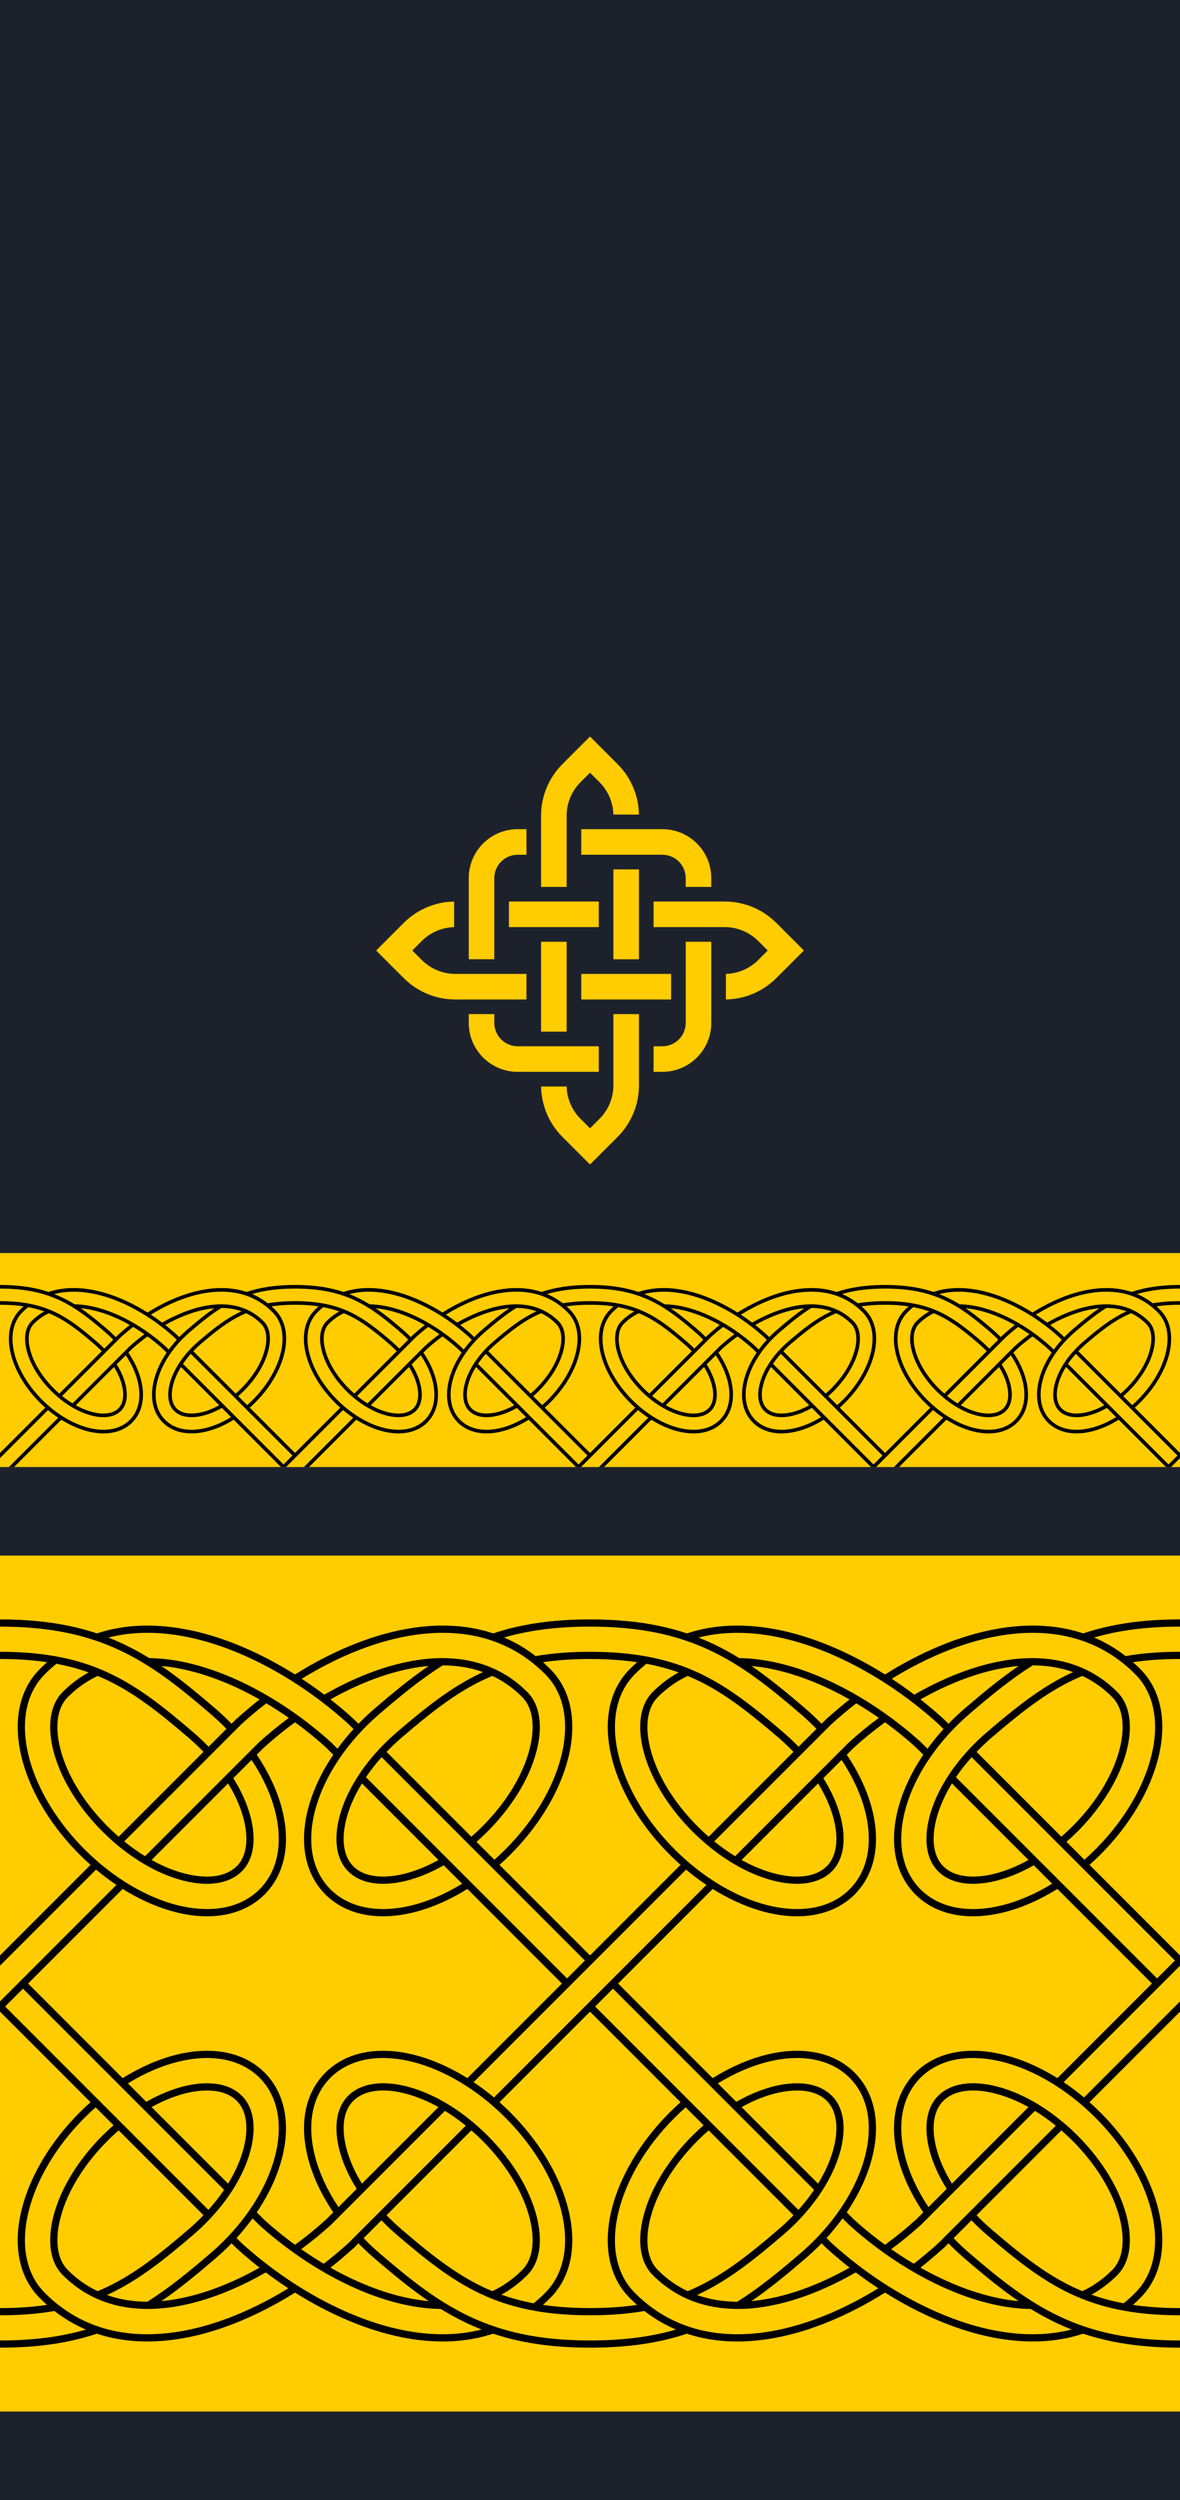
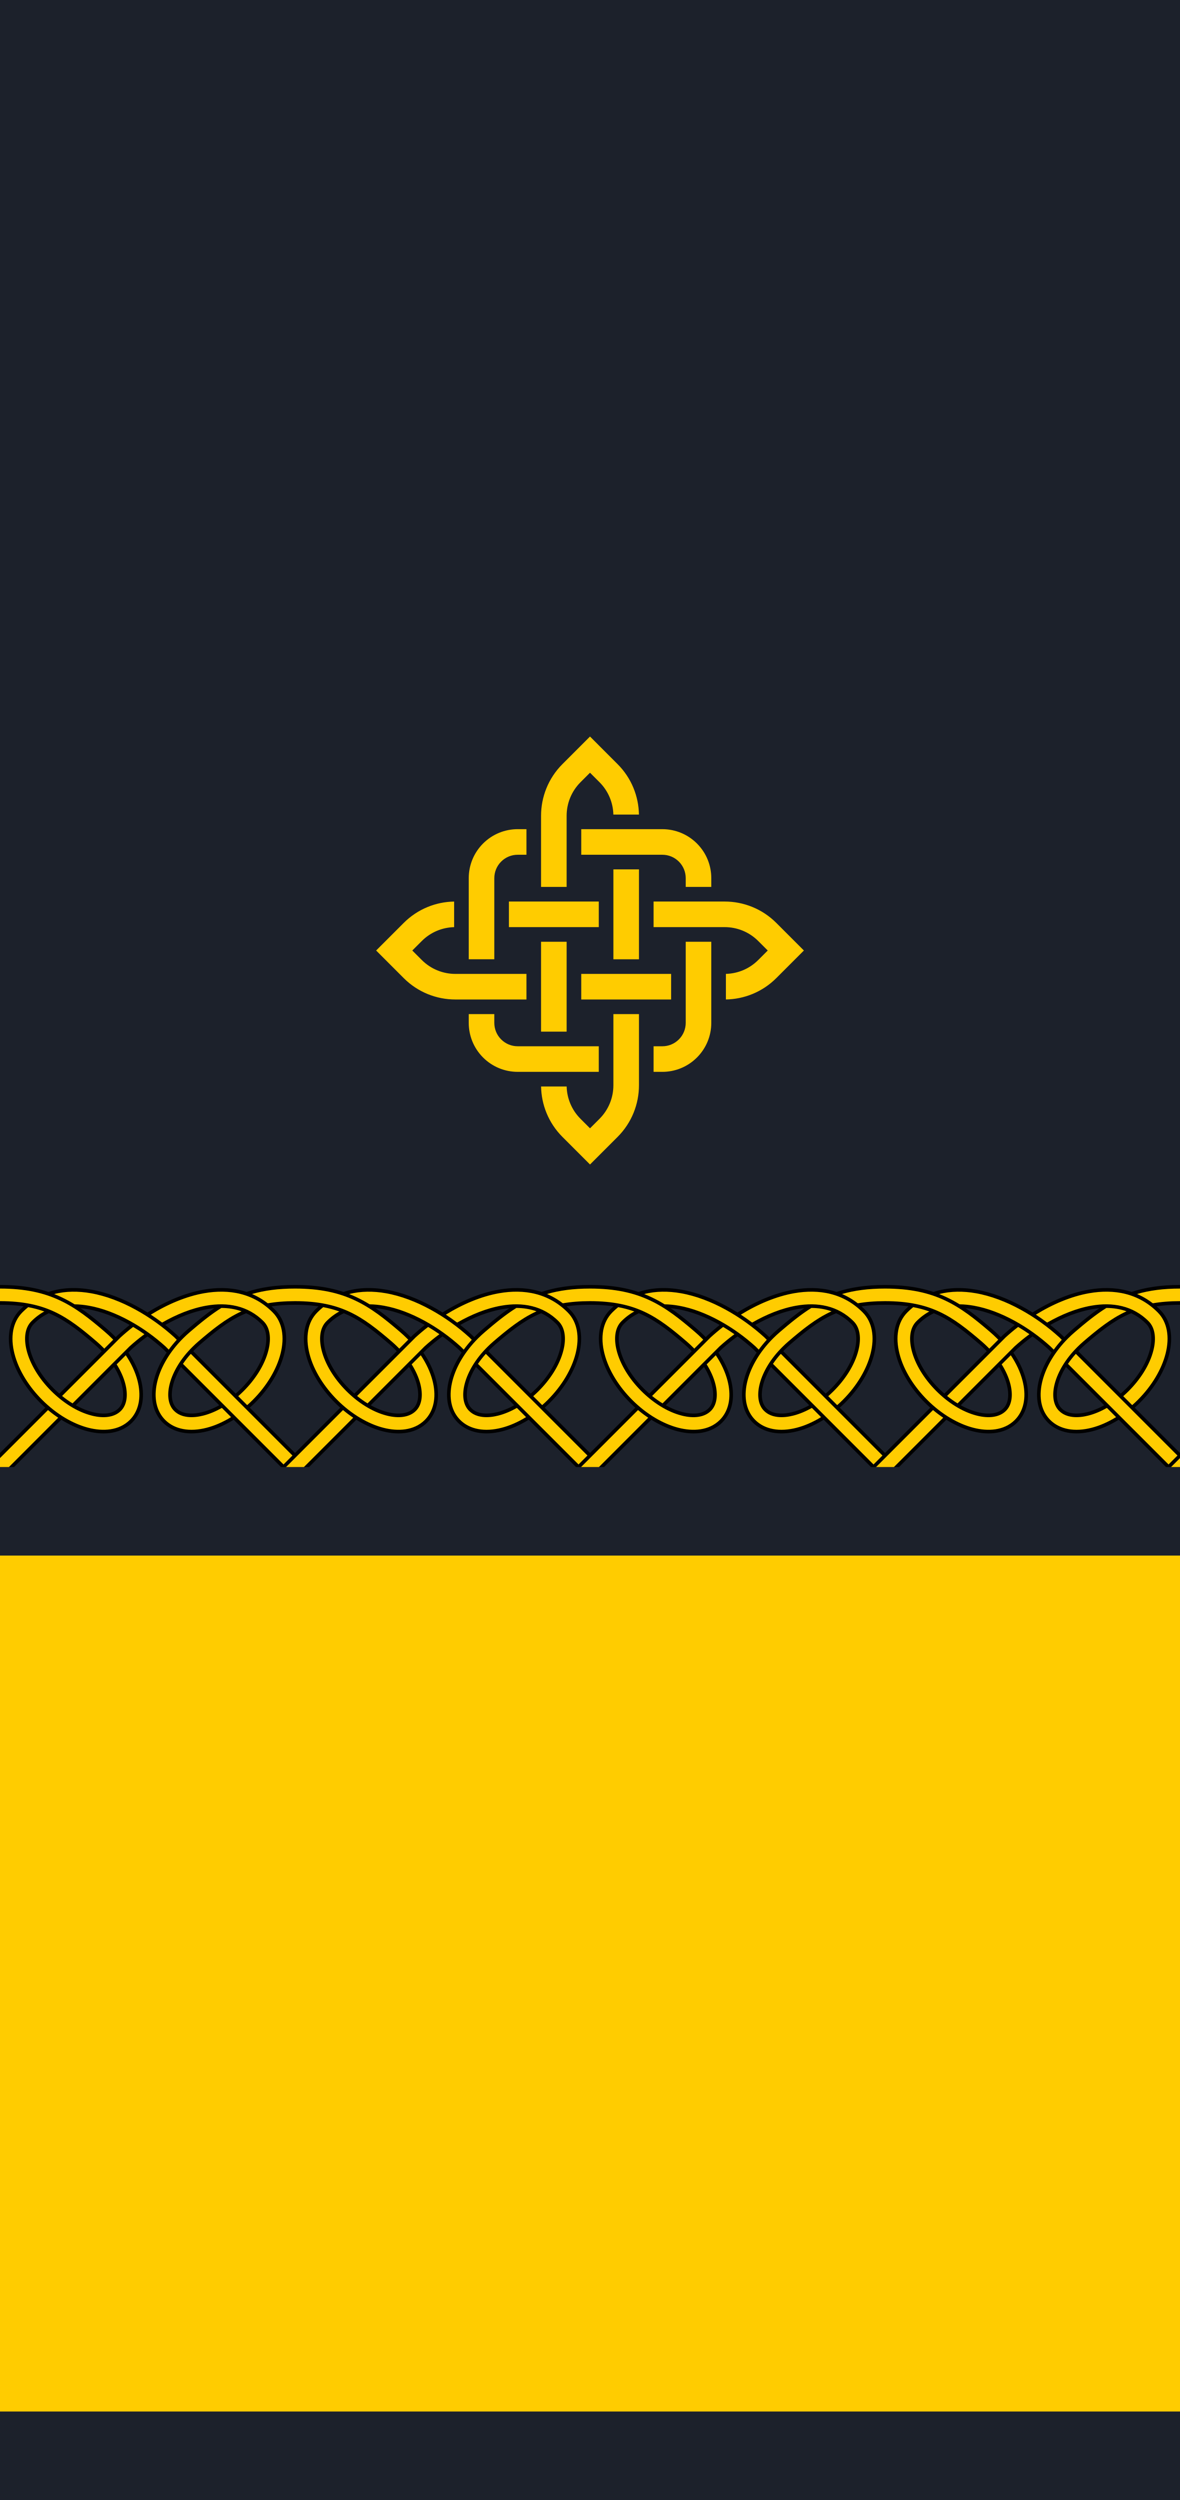
<svg xmlns="http://www.w3.org/2000/svg" xmlns:ns1="http://www.inkscape.org/namespaces/inkscape" xmlns:ns2="http://sodipodi.sourceforge.net/DTD/sodipodi-0.dtd" width="250" height="529.412" id="svg47188" version="1.1" ns1:version="0.48.2 r9819" ns2:docname="New document 19">
  <defs id="defs47190" />
  <ns2:namedview id="base" pagecolor="#ffffff" bordercolor="#666666" borderopacity="1.0" ns1:pageopacity="0.0" ns1:pageshadow="2" ns1:zoom="0.35" ns1:cx="120.47244" ns1:cy="255.11813" ns1:document-units="px" ns1:current-layer="layer1" showgrid="false" fit-margin-top="0" fit-margin-left="0" fit-margin-right="0" fit-margin-bottom="0" ns1:window-width="1280" ns1:window-height="748" ns1:window-x="-8" ns1:window-y="-8" ns1:window-maximized="1" />
  <g ns1:label="Layer 1" ns1:groupmode="layer" id="layer1" transform="translate(-254.528,-258.068)">
    <g transform="matrix(1.297,0,0,-1.297,254.528,787.48)" ns1:label="Rukav zimske odore kontraadmirala HRM" id="g47204">
-       <path id="path47206" style="fill:#1c212b;fill-opacity:1;fill-rule:evenodd;stroke:none" d="m 0,408.189 192.756,0 L 192.756,0 0,0 0,408.189 z" ns1:connector-curvature="0" />
+       <path id="path47206" style="fill:#1c212b;fill-opacity:1;fill-rule:evenodd;stroke:none" d="m 0,408.189 192.756,0 L 192.756,0 0,0 0,408.189 " ns1:connector-curvature="0" />
      <path id="path47208" style="fill:#ffcc00;fill-opacity:1;fill-rule:evenodd;stroke:none" d="m 0,154.205 192.756,0 0,-139.748 L 0,14.457 0,154.205 z" ns1:connector-curvature="0" />
-       <path id="path47210" style="fill:#000000;fill-opacity:1;fill-rule:nonzero;stroke:none" d="M 15.829,27.164 C 11.389,25.683 6.314,24.88 0,24.88 l 0,6.461 c 2.84,0 5.38,0.18 7.694,0.524 2.504,-2.208 5.244,-3.741 8.135,-4.702 z M 20.031,68.885 c 2.885,1.798 5.834,3.079 8.65,3.792 5.747,1.454 11.059,0.596 14.573,-2.918 0.202,-0.202 0.393,-0.421 0.579,-0.637 2.9,-3.385 3.572,-8.217 2.2,-13.41 -1.241,-4.699 -4.188,-9.777 -8.664,-14.253 -0.686,-0.686 -1.464,-1.403 -2.337,-2.152 -2.997,-2.567 -5.782,-4.857 -8.673,-6.825 -3.667,-0.327 -7.215,0.125 -10.404,1.624 0.474,0.196 0.941,0.402 1.399,0.618 4.668,2.193 8.766,5.468 13.472,9.499 0.635,0.544 1.289,1.154 1.958,1.822 3.658,3.658 6.031,7.68 6.991,11.314 0.829,3.14 0.584,5.875 -0.857,7.557 -2.056,2.399 -5.895,2.179 -8.666,1.477 -1.774,-0.449 -3.632,-1.2 -5.495,-2.234 L 20.031,68.885 z M 6.487,32.99 c -3.514,3.515 -4.372,8.826 -2.918,14.573 1.314,5.192 4.557,10.834 9.417,15.694 0.584,0.584 1.185,1.15 1.803,1.698 l 4.594,-4.594 c -0.612,-0.533 -1.217,-1.095 -1.809,-1.688 -3.434,-3.434 -6.518,-7.928 -7.721,-12.681 -0.898,-3.548 -0.562,-6.647 1.22,-8.429 4.809,-4.825 11.151,-5.914 17.703,-4.76 4.577,0.806 9.248,2.672 13.62,5.141 1.829,-1.433 3.771,-2.804 5.793,-4.072 -5.704,-3.58 -12.048,-6.353 -18.299,-7.453 -8.513,-1.499 -16.869,0.02 -23.404,6.572 z M 76.996,60.362 57.862,41.228 c -1.28,-1.138 -2.53,-2.226 -3.88,-3.284 -2.006,1.133 -3.95,2.392 -5.793,3.733 1.804,1.314 3.512,2.706 5.088,4.136 l 18.343,18.346 c 1.811,-1.005 3.627,-2.276 5.375,-3.797 z M 4.586,84.331 37.258,51.658 C 36.191,49.919 34.846,48.179 33.237,46.507 L 0,79.745 4.586,84.331 z m 37.355,-37.356 1.161,-1.163 c 6.694,-6.073 15.767,-11.472 24.501,-13.009 0.81,-0.143 1.616,-0.251 2.417,-0.322 2.003,-1.363 4.057,-2.572 6.268,-3.611 1.365,-0.641 2.778,-1.212 4.261,-1.706 C 76.117,25.692 71.329,25.566 66.487,26.418 56.424,28.19 46.118,34.297 38.63,41.126 l -0.807,0.794 c 1.574,1.627 2.95,3.327 4.117,5.055 z m 43.365,-9.412 c 1.782,1.783 2.118,4.881 1.22,8.429 -1.038,4.103 -3.693,8.653 -7.72,12.679 -3.427,3.428 -7.932,6.519 -12.681,7.721 -3.548,0.898 -6.634,0.562 -8.416,-1.22 -0.082,-0.082 -0.174,-0.17 -0.249,-0.257 -1.441,-1.682 -1.687,-4.416 -0.857,-7.557 0.484,-1.834 1.329,-3.766 2.517,-5.701 l -4.682,-4.683 c -1.964,2.906 -3.341,5.891 -4.093,8.737 -1.372,5.193 -0.7,10.025 2.2,13.41 0.186,0.217 0.377,0.435 0.579,0.637 3.515,3.514 8.827,4.372 14.573,2.918 5.192,-1.314 10.834,-4.557 15.695,-9.417 4.262,-4.262 7.928,-9.808 9.418,-15.696 1.454,-5.747 0.59,-11.053 -2.925,-14.568 -0.394,-0.395 -0.795,-0.772 -1.202,-1.131 -3.1,0.462 -5.796,1.22 -8.261,2.24 1.749,0.822 3.39,1.96 4.883,3.458 z m 26.901,-10.4 c -4.441,-1.481 -9.516,-2.283 -15.829,-2.283 -8.423,0 -14.64,1.428 -20.091,3.99 -5.402,2.539 -9.869,6.091 -14.941,10.437 -0.873,0.748 -1.652,1.466 -2.337,2.152 -0.153,0.153 -0.304,0.307 -0.454,0.462 l 4.587,4.587 c 0.149,-0.155 0.3,-0.309 0.453,-0.462 0.668,-0.668 1.322,-1.278 1.957,-1.822 4.705,-4.032 8.804,-7.306 13.472,-9.499 4.62,-2.171 9.979,-3.382 17.354,-3.382 2.839,0 5.38,0.18 7.694,0.524 2.504,-2.208 5.244,-3.741 8.135,-4.702 z m 47.312,19.343 c 0.149,-0.155 0.3,-0.309 0.453,-0.462 0.668,-0.668 1.322,-1.278 1.957,-1.822 4.705,-4.032 8.804,-7.306 13.472,-9.499 4.62,-2.171 9.979,-3.382 17.354,-3.382 l 0,-6.461 c -8.423,0 -14.64,1.428 -20.09,3.99 -5.402,2.539 -9.869,6.091 -14.942,10.437 -0.873,0.748 -1.652,1.466 -2.337,2.152 -0.153,0.153 -0.304,0.307 -0.454,0.462 l 4.587,4.587 z m -48.354,57.199 c 1.692,-1.501 3.455,-2.814 5.243,-3.929 L 81.59,64.957 c -1.692,1.501 -3.455,2.814 -5.243,3.929 l 34.819,34.82 z M 100.964,84.331 133.636,51.658 c -1.067,-1.739 -2.412,-3.479 -4.021,-5.151 l -33.237,33.238 4.586,4.586 z m 15.445,-15.446 c 2.885,1.798 5.833,3.079 8.65,3.792 5.747,1.454 11.059,0.596 14.573,-2.918 0.202,-0.202 0.393,-0.421 0.579,-0.637 2.9,-3.385 3.572,-8.217 2.2,-13.41 -1.241,-4.699 -4.188,-9.777 -8.664,-14.253 -0.686,-0.686 -1.464,-1.403 -2.337,-2.152 -2.997,-2.567 -5.782,-4.857 -8.673,-6.825 -3.668,-0.327 -7.216,0.125 -10.404,1.624 0.475,0.196 0.941,0.402 1.399,0.618 4.668,2.193 8.767,5.468 13.472,9.499 0.635,0.544 1.289,1.154 1.958,1.822 3.658,3.658 6.031,7.68 6.991,11.314 0.829,3.14 0.584,5.875 -0.857,7.557 -2.056,2.399 -5.895,2.179 -8.666,1.477 -1.774,-0.449 -3.632,-1.2 -5.495,-2.234 l -4.726,4.726 z M 102.865,32.99 c -3.514,3.515 -4.372,8.826 -2.918,14.573 1.314,5.192 4.557,10.834 9.417,15.694 0.584,0.584 1.185,1.15 1.803,1.698 l 4.594,-4.594 c -0.612,-0.533 -1.217,-1.095 -1.809,-1.688 -3.434,-3.434 -6.518,-7.928 -7.721,-12.681 -0.898,-3.548 -0.562,-6.647 1.22,-8.429 4.809,-4.825 11.151,-5.914 17.703,-4.76 4.577,0.806 9.248,2.672 13.62,5.141 1.829,-1.433 3.771,-2.804 5.793,-4.072 -5.704,-3.58 -12.048,-6.353 -18.299,-7.453 -8.513,-1.499 -16.869,0.02 -23.404,6.572 z m 35.454,13.985 1.161,-1.163 c 6.694,-6.073 15.767,-11.472 24.501,-13.009 0.81,-0.143 1.616,-0.251 2.417,-0.322 2.003,-1.363 4.058,-2.572 6.269,-3.611 1.365,-0.641 2.777,-1.212 4.261,-1.706 -4.432,-1.472 -9.22,-1.598 -14.061,-0.745 -10.064,1.772 -20.369,7.879 -27.858,14.708 l -0.807,0.794 c 1.574,1.627 2.949,3.327 4.117,5.055 z m 54.437,32.77 -14.788,-14.788 c -1.692,1.501 -3.455,2.814 -5.243,3.929 l 20.031,20.032 0,-9.172 z M 173.374,60.362 154.24,41.228 c -1.28,-1.138 -2.53,-2.226 -3.88,-3.284 -2.006,1.133 -3.95,2.392 -5.793,3.733 1.804,1.314 3.512,2.706 5.088,4.136 l 18.344,18.346 c 1.811,-1.005 3.627,-2.276 5.375,-3.797 z m 8.31,-22.799 c 1.782,1.783 2.118,4.881 1.22,8.429 -1.038,4.103 -3.693,8.653 -7.72,12.679 -3.427,3.428 -7.932,6.519 -12.681,7.721 -3.548,0.898 -6.634,0.562 -8.416,-1.22 -0.082,-0.082 -0.174,-0.17 -0.249,-0.257 -1.441,-1.682 -1.687,-4.416 -0.857,-7.557 0.484,-1.834 1.329,-3.766 2.517,-5.701 l -4.682,-4.683 c -1.964,2.906 -3.341,5.891 -4.093,8.737 -1.372,5.193 -0.7,10.025 2.2,13.41 0.186,0.217 0.377,0.435 0.579,0.637 3.515,3.514 8.827,4.372 14.573,2.918 5.192,-1.314 10.834,-4.557 15.695,-9.417 4.262,-4.262 7.928,-9.808 9.418,-15.696 1.454,-5.747 0.59,-11.053 -2.924,-14.568 -0.394,-0.395 -0.795,-0.772 -1.202,-1.131 -3.1,0.462 -5.796,1.22 -8.261,2.24 1.749,0.822 3.39,1.96 4.883,3.458 z m -4.758,103.935 c 4.441,1.481 9.516,2.283 15.829,2.284 l 0,-6.461 c -2.84,-3e-4 -5.38,-0.18 -7.694,-0.524 -2.504,2.208 -5.244,3.742 -8.135,4.702 z m -4.202,-41.721 c -2.885,-1.798 -5.833,-3.079 -8.65,-3.792 -5.747,-1.454 -11.059,-0.597 -14.573,2.918 -0.202,0.202 -0.393,0.42 -0.579,0.637 -2.9,3.385 -3.572,8.217 -2.2,13.41 1.241,4.699 4.188,9.777 8.664,14.253 0.686,0.686 1.464,1.403 2.337,2.152 2.997,2.567 5.782,4.857 8.673,6.825 3.667,0.327 7.215,-0.124 10.404,-1.624 -0.474,-0.197 -0.94,-0.402 -1.399,-0.618 -4.668,-2.194 -8.766,-5.468 -13.472,-9.499 -0.635,-0.544 -1.289,-1.154 -1.957,-1.822 -3.658,-3.658 -6.032,-7.68 -6.991,-11.314 -0.83,-3.14 -0.584,-5.875 0.857,-7.557 2.056,-2.399 5.895,-2.179 8.665,-1.477 1.774,0.449 3.632,1.2 5.495,2.234 l 4.726,-4.726 z m 13.544,35.895 c 3.515,-3.515 4.372,-8.826 2.918,-14.573 -1.314,-5.192 -4.557,-10.834 -9.417,-15.694 -0.584,-0.584 -1.185,-1.15 -1.803,-1.698 l -4.594,4.594 c 0.612,0.533 1.217,1.096 1.809,1.688 3.434,3.434 6.518,7.928 7.721,12.681 0.898,3.548 0.562,6.647 -1.22,8.429 -4.81,4.825 -11.151,5.914 -17.704,4.76 -4.577,-0.806 -9.248,-2.672 -13.62,-5.141 -1.829,1.433 -3.771,2.804 -5.793,4.072 5.704,3.58 12.048,6.353 18.299,7.453 8.513,1.499 16.869,-0.02 23.404,-6.572 z m -70.509,-27.372 19.134,19.134 c 1.28,1.138 2.53,2.225 3.88,3.283 2.006,-1.133 3.95,-2.392 5.793,-3.733 -1.804,-1.313 -3.512,-2.706 -5.088,-4.135 l -18.344,-18.346 c -1.811,1.005 -3.627,2.276 -5.375,3.797 z M 188.17,84.331 155.498,117.004 c 1.067,1.738 2.412,3.479 4.021,5.151 L 192.756,88.917 188.17,84.331 z m -37.354,37.355 -1.161,1.163 c -6.695,6.073 -15.767,11.472 -24.502,13.009 -0.81,0.143 -1.616,0.251 -2.417,0.322 -2.003,1.363 -4.057,2.572 -6.268,3.612 -1.365,0.641 -2.778,1.212 -4.261,1.706 4.432,1.472 9.22,1.598 14.061,0.745 10.064,-1.772 20.369,-7.879 27.858,-14.708 l 0.806,-0.794 c -1.574,-1.627 -2.95,-3.327 -4.117,-5.055 z m -43.365,9.412 c -1.782,-1.782 -2.118,-4.881 -1.22,-8.429 1.038,-4.103 3.693,-8.653 7.719,-12.679 3.428,-3.428 7.932,-6.519 12.681,-7.721 3.548,-0.898 6.634,-0.562 8.417,1.22 0.081,0.082 0.174,0.17 0.249,0.257 1.441,1.682 1.686,4.416 0.857,7.557 -0.484,1.834 -1.329,3.766 -2.517,5.701 l 4.683,4.682 c 1.964,-2.906 3.341,-5.891 4.093,-8.737 1.372,-5.193 0.7,-10.025 -2.2,-13.41 -0.185,-0.217 -0.377,-0.435 -0.579,-0.637 -3.515,-3.515 -8.827,-4.372 -14.573,-2.918 -5.192,1.314 -10.834,4.557 -15.694,9.417 -4.262,4.262 -7.929,9.809 -9.419,15.696 -1.454,5.747 -0.59,11.053 2.925,14.568 0.394,0.395 0.795,0.771 1.202,1.13 3.101,-0.462 5.796,-1.22 8.261,-2.24 -1.749,-0.823 -3.39,-1.96 -4.883,-3.458 z m -26.902,10.4 c 4.441,1.481 9.516,2.283 15.83,2.284 8.423,-3e-4 14.64,-1.428 20.09,-3.99 5.403,-2.539 9.869,-6.091 14.941,-10.437 0.873,-0.748 1.652,-1.466 2.337,-2.152 0.153,-0.153 0.304,-0.307 0.454,-0.462 l -4.587,-4.587 c -0.149,0.155 -0.3,0.309 -0.453,0.462 -0.668,0.668 -1.322,1.278 -1.958,1.822 -4.705,4.032 -8.804,7.306 -13.472,9.499 -4.62,2.171 -9.979,3.381 -17.354,3.382 -2.84,-3e-4 -5.38,-0.18 -7.694,-0.524 -2.504,2.208 -5.244,3.742 -8.135,4.702 z M 33.237,122.155 c -0.149,0.155 -0.3,0.309 -0.453,0.462 -0.668,0.668 -1.322,1.278 -1.958,1.822 -4.705,4.032 -8.804,7.306 -13.472,9.499 -4.62,2.171 -9.979,3.381 -17.354,3.382 l 0,6.461 c 8.423,-3e-4 14.64,-1.428 20.091,-3.99 5.402,-2.539 9.869,-6.091 14.941,-10.437 0.873,-0.748 1.652,-1.466 2.337,-2.152 0.153,-0.153 0.304,-0.307 0.454,-0.462 l -4.586,-4.587 z M 91.792,84.331 59.12,117.004 c 1.067,1.738 2.412,3.479 4.021,5.151 L 96.378,88.917 91.792,84.331 z M 76.347,99.777 c -2.885,-1.798 -5.833,-3.079 -8.65,-3.792 -5.747,-1.454 -11.059,-0.597 -14.573,2.918 -0.202,0.202 -0.393,0.42 -0.579,0.637 -2.9,3.385 -3.572,8.217 -2.2,13.41 1.241,4.699 4.188,9.777 8.664,14.253 0.686,0.686 1.464,1.403 2.337,2.152 2.997,2.567 5.782,4.857 8.673,6.825 3.667,0.327 7.215,-0.124 10.404,-1.624 -0.475,-0.197 -0.94,-0.402 -1.399,-0.618 -4.668,-2.194 -8.767,-5.468 -13.472,-9.499 -0.635,-0.544 -1.289,-1.154 -1.957,-1.822 -3.658,-3.658 -6.032,-7.68 -6.992,-11.314 -0.83,-3.14 -0.584,-5.875 0.857,-7.557 2.056,-2.399 5.895,-2.179 8.665,-1.477 1.774,0.449 3.632,1.2 5.495,2.234 l 4.726,-4.726 z m 13.544,35.895 c 3.515,-3.515 4.372,-8.826 2.918,-14.573 -1.314,-5.192 -4.557,-10.834 -9.417,-15.694 -0.584,-0.584 -1.185,-1.15 -1.803,-1.698 l -4.594,4.594 c 0.612,0.533 1.217,1.096 1.809,1.688 3.434,3.434 6.518,7.928 7.721,12.681 0.898,3.548 0.562,6.647 -1.22,8.429 -4.809,4.825 -11.151,5.914 -17.704,4.76 -4.577,-0.806 -9.248,-2.672 -13.62,-5.141 -1.829,1.433 -3.771,2.804 -5.793,4.072 5.704,3.58 12.048,6.353 18.299,7.453 8.513,1.499 16.869,-0.02 23.404,-6.572 z m -35.454,-13.985 -1.161,1.163 c -6.695,6.073 -15.768,11.472 -24.502,13.009 -0.81,0.143 -1.616,0.251 -2.417,0.322 -2.003,1.363 -4.057,2.572 -6.268,3.612 -1.365,0.641 -2.778,1.212 -4.261,1.706 4.432,1.472 9.22,1.598 14.061,0.745 10.064,-1.772 20.369,-7.879 27.858,-14.708 l 0.807,-0.794 c -1.574,-1.627 -2.949,-3.327 -4.117,-5.055 z M 0,88.917 14.788,103.706 c 1.692,-1.501 3.455,-2.814 5.243,-3.929 L 0,79.745 0,88.917 z m 19.382,19.383 19.134,19.134 c 1.28,1.138 2.53,2.225 3.88,3.283 2.006,-1.133 3.95,-2.392 5.793,-3.733 -1.804,-1.313 -3.512,-2.706 -5.088,-4.135 L 24.757,104.503 c -1.811,1.005 -3.627,2.276 -5.375,3.797 z m -8.31,22.799 c -1.782,-1.782 -2.118,-4.881 -1.22,-8.429 1.038,-4.103 3.693,-8.653 7.719,-12.679 3.427,-3.428 7.932,-6.519 12.681,-7.721 3.548,-0.898 6.634,-0.562 8.416,1.22 0.082,0.082 0.174,0.17 0.249,0.257 1.441,1.682 1.686,4.416 0.857,7.557 -0.484,1.834 -1.329,3.766 -2.517,5.701 l 4.683,4.682 c 1.964,-2.906 3.341,-5.891 4.093,-8.737 1.372,-5.193 0.7,-10.025 -2.2,-13.41 -0.186,-0.217 -0.377,-0.435 -0.579,-0.637 -3.515,-3.515 -8.827,-4.372 -14.573,-2.918 -5.192,1.314 -10.834,4.557 -15.695,9.417 -4.262,4.262 -7.928,9.809 -9.418,15.696 -1.454,5.747 -0.59,11.053 2.925,14.568 0.394,0.395 0.795,0.771 1.202,1.13 3.101,-0.462 5.796,-1.22 8.261,-2.24 -1.749,-0.823 -3.39,-1.96 -4.883,-3.458" ns1:connector-curvature="0" />
      <path id="path47212" style="fill:#ffcc00;fill-opacity:1;fill-rule:nonzero;stroke:none" d="m 20.886,68.03 c 2.703,1.657 5.454,2.839 8.081,3.504 5.347,1.353 10.254,0.59 13.454,-2.609 0.181,-0.181 0.352,-0.374 0.519,-0.568 2.635,-3.075 3.229,-7.526 1.956,-12.346 -1.19,-4.506 -4.032,-9.392 -8.36,-13.719 -0.683,-0.682 -1.438,-1.381 -2.268,-2.092 -3.532,-3.026 -6.763,-5.66 -10.21,-7.819 -2.285,0.009 -4.502,0.352 -6.59,1.1 0.129,0.058 0.257,0.118 0.384,0.177 4.801,2.256 8.967,5.581 13.739,9.67 0.679,0.581 1.355,1.211 2.026,1.882 3.806,3.806 6.284,8.021 7.295,11.848 0.928,3.514 0.605,6.63 -1.101,8.621 -0.068,0.079 -0.17,0.187 -0.309,0.326 -2.455,2.455 -6.415,2.319 -9.536,1.529 -1.963,-0.497 -4.02,-1.343 -6.073,-2.513 l -3.007,3.007 z M 10.239,36.742 c -2.097,2.097 -2.528,5.588 -1.529,9.536 1.255,4.96 4.444,9.644 8.03,13.229 0.592,0.592 1.196,1.155 1.808,1.69 l -2.924,2.924 C 15.005,63.574 14.403,63.008 13.819,62.424 9.111,57.716 5.975,52.272 4.711,47.278 3.358,41.931 4.121,37.024 7.32,33.824 c 6.222,-6.243 14.209,-7.681 22.368,-6.245 5.927,1.044 11.948,3.634 17.405,6.995 -1.266,0.829 -2.498,1.697 -3.686,2.593 C 38.797,34.513 33.841,32.498 28.978,31.642 22.069,30.426 15.362,31.602 10.239,36.742 z M 76.088,61.122 56.956,41.997 c -1.279,-1.167 -2.642,-2.312 -4.072,-3.417 -1.26,0.749 -2.492,1.545 -3.686,2.378 1.739,1.282 3.387,2.635 4.912,4.021 l 18.564,18.566 0.003,-0.002 c 0.39,-0.239 0.775,-0.488 1.154,-0.745 l 0.054,-0.037 c 0.119,-0.081 0.237,-0.163 0.355,-0.245 l 0.034,-0.024 c 0.05,-0.035 0.099,-0.07 0.149,-0.105 l 0.053,-0.038 c 0.048,-0.034 0.095,-0.068 0.143,-0.103 l 0.036,-0.026 c 0.046,-0.034 0.093,-0.068 0.139,-0.102 l 3e-4,0 0.053,-0.039 0.004,-0.003 c 0.046,-0.034 0.092,-0.068 0.138,-0.103 l 0.015,-0.011 0.052,-0.039 0.005,-0.003 0.102,-0.077 0.082,-0.062 c 0.037,-0.028 0.073,-0.056 0.11,-0.084 l 0.078,-0.059 c 0.036,-0.028 0.073,-0.057 0.11,-0.085 l 0.09,-0.07 0.095,-0.074 0.076,-0.06 c 0.036,-0.029 0.073,-0.058 0.109,-0.087 l 0.083,-0.067 0.091,-0.073 z m 1.272,7.109 34.702,34.703 c 1.09,-0.912 2.205,-1.747 3.334,-2.503 L 80.694,65.728 c -1.09,0.911 -2.205,1.747 -3.334,2.502 z m 11.694,-34.403 c -0.613,-0.615 -1.244,-1.183 -1.89,-1.706 -1.891,0.356 -3.629,0.83 -5.26,1.413 1.501,0.823 2.921,1.88 4.236,3.2 2.097,2.097 2.528,5.596 1.529,9.544 -1.088,4.301 -3.85,9.05 -8.028,13.228 -3.579,3.579 -8.273,6.775 -13.229,8.03 -3.948,0.999 -7.439,0.568 -9.536,-1.529 -0.105,-0.105 -0.212,-0.213 -0.309,-0.326 -1.706,-1.991 -2.029,-5.107 -1.101,-8.621 0.533,-2.017 1.473,-4.142 2.801,-6.257 l -2.979,-2.979 c -1.821,2.733 -3.101,5.527 -3.804,8.189 -1.273,4.82 -0.679,9.27 1.956,12.346 0.196,0.228 0.368,0.418 0.518,0.568 3.563,3.563 8.828,3.78 13.454,2.61 4.994,-1.264 10.438,-4.4 15.146,-9.109 4.112,-4.112 7.672,-9.466 9.11,-15.148 1.353,-5.347 0.586,-10.251 -2.614,-13.45 z M 41.253,45.994 42.267,44.979 c 6.841,-6.218 16.148,-11.755 25.132,-13.337 1.546,-0.272 3.082,-0.425 4.591,-0.44 1.383,-0.852 2.804,-1.631 4.296,-2.332 0.777,-0.365 1.57,-0.708 2.382,-1.026 C 74.855,26.864 70.794,26.857 66.69,27.579 56.859,29.31 46.768,35.298 39.422,41.997 l -0.789,0.785 c 0.955,1.048 1.829,2.123 2.62,3.212 z M 3.752,83.497 36.604,50.644 C 35.859,49.542 35.003,48.445 34.04,47.371 L 0.834,80.579 3.752,83.497 z M 110.414,27.836 c -3.988,-1.159 -8.525,-1.781 -14.036,-1.781 -8.232,3e-4 -14.293,1.389 -19.593,3.879 -5.269,2.476 -9.669,5.978 -14.674,10.267 -0.83,0.711 -1.586,1.409 -2.268,2.092 -0.153,0.153 -0.304,0.307 -0.454,0.462 l 2.918,2.919 c 0.149,-0.155 0.3,-0.309 0.454,-0.462 0.671,-0.671 1.348,-1.301 2.026,-1.882 4.772,-4.089 8.938,-7.414 13.739,-9.67 4.771,-2.242 10.286,-3.492 17.852,-3.492 3.321,0 6.247,0.241 8.888,0.701 1.634,-1.266 3.357,-2.269 5.149,-3.031 z m 82.342,53.576 -15.684,-15.684 c -1.09,0.911 -2.205,1.747 -3.334,2.502 l 19.018,19.019 0,-5.837 z M 158.685,45.673 c 0.149,-0.155 0.3,-0.309 0.454,-0.462 0.671,-0.671 1.348,-1.301 2.027,-1.882 4.772,-4.089 8.938,-7.414 13.739,-9.67 4.771,-2.242 10.286,-3.492 17.852,-3.492 l 0,-4.112 c -8.232,3e-4 -14.293,1.389 -19.593,3.879 -5.269,2.476 -9.669,5.978 -14.674,10.267 -0.83,0.711 -1.586,1.409 -2.268,2.092 -0.153,0.153 -0.304,0.307 -0.454,0.462 l 2.919,2.919 z m -58.555,37.824 32.852,-32.853 c -0.745,-1.102 -1.601,-2.199 -2.564,-3.273 l -33.206,33.207 2.918,2.918 z m 37.501,-37.503 1.014,-1.015 c 6.841,-6.218 16.148,-11.755 25.132,-13.337 1.546,-0.272 3.082,-0.425 4.592,-0.44 1.382,-0.852 2.804,-1.631 4.296,-2.332 0.777,-0.365 1.57,-0.708 2.382,-1.026 -3.815,-0.981 -7.875,-0.988 -11.979,-0.265 -9.831,1.731 -19.922,7.719 -27.268,14.418 l -0.789,0.785 c 0.955,1.048 1.829,2.123 2.62,3.212 z m 47.801,-12.167 c -0.613,-0.615 -1.244,-1.183 -1.889,-1.706 -1.891,0.356 -3.629,0.83 -5.26,1.413 1.501,0.823 2.921,1.88 4.236,3.2 2.097,2.097 2.528,5.596 1.529,9.544 -1.088,4.301 -3.85,9.05 -8.028,13.228 -3.579,3.579 -8.273,6.775 -13.229,8.03 -3.948,0.999 -7.438,0.568 -9.536,-1.529 -0.105,-0.105 -0.212,-0.213 -0.309,-0.326 -1.706,-1.991 -2.029,-5.107 -1.101,-8.621 0.533,-2.017 1.473,-4.142 2.801,-6.257 l -2.979,-2.979 c -1.822,2.733 -3.101,5.527 -3.804,8.189 -1.273,4.82 -0.679,9.27 1.956,12.346 0.196,0.228 0.369,0.418 0.518,0.568 3.562,3.563 8.828,3.78 13.454,2.61 4.994,-1.264 10.438,-4.4 15.146,-9.109 4.112,-4.112 7.672,-9.466 9.11,-15.148 1.353,-5.347 0.586,-10.251 -2.614,-13.45 z m -68.168,34.203 c 2.703,1.657 5.454,2.839 8.081,3.504 5.347,1.353 10.254,0.59 13.454,-2.609 0.181,-0.181 0.352,-0.374 0.518,-0.568 2.635,-3.075 3.229,-7.526 1.956,-12.346 -1.19,-4.506 -4.032,-9.392 -8.36,-13.719 -0.683,-0.682 -1.439,-1.381 -2.269,-2.092 -3.532,-3.026 -6.763,-5.66 -10.21,-7.819 -2.285,0.009 -4.502,0.352 -6.59,1.1 0.129,0.058 0.257,0.118 0.384,0.177 4.801,2.256 8.967,5.581 13.739,9.67 0.679,0.581 1.355,1.211 2.026,1.882 3.806,3.806 6.285,8.021 7.296,11.848 0.928,3.514 0.605,6.63 -1.101,8.621 -0.067,0.079 -0.17,0.187 -0.309,0.326 -2.456,2.455 -6.415,2.319 -9.536,1.529 -1.963,-0.497 -4.02,-1.343 -6.073,-2.513 l -3.007,3.007 z M 106.617,36.742 c -2.097,2.097 -2.528,5.588 -1.529,9.536 1.255,4.96 4.445,9.644 8.03,13.229 0.592,0.592 1.195,1.155 1.808,1.69 l -2.924,2.924 c -0.619,-0.547 -1.22,-1.113 -1.804,-1.697 -4.709,-4.709 -7.845,-10.152 -9.108,-15.146 -1.353,-5.347 -0.59,-10.254 2.61,-13.454 6.222,-6.243 14.209,-7.681 22.367,-6.245 5.927,1.044 11.948,3.634 17.405,6.995 -1.266,0.829 -2.498,1.697 -3.686,2.593 -4.609,-2.654 -9.566,-4.669 -14.428,-5.525 C 118.447,30.426 111.74,31.602 106.617,36.742 z M 172.466,61.122 153.334,41.997 c -1.279,-1.167 -2.642,-2.312 -4.072,-3.417 -1.26,0.749 -2.492,1.545 -3.686,2.378 1.74,1.282 3.387,2.635 4.912,4.021 l 18.564,18.566 c 1.192,-0.732 2.336,-1.55 3.413,-2.423 z m 6.254,79.704 c 3.987,1.159 8.525,1.781 14.036,1.781 l 0,-4.111 c -3.321,-3e-4 -6.247,-0.241 -8.888,-0.701 -1.634,1.267 -3.357,2.269 -5.148,3.031 z m -6.85,-40.194 c -2.703,-1.657 -5.454,-2.84 -8.081,-3.505 -5.347,-1.353 -10.254,-0.59 -13.454,2.609 -0.181,0.181 -0.352,0.374 -0.519,0.568 -2.635,3.075 -3.229,7.526 -1.956,12.345 1.19,4.506 4.032,9.392 8.36,13.719 0.683,0.682 1.438,1.381 2.268,2.092 3.532,3.026 6.763,5.66 10.21,7.819 2.285,-0.008 4.502,-0.352 6.59,-1.1 -0.129,-0.058 -0.257,-0.118 -0.384,-0.177 -4.801,-2.256 -8.967,-5.581 -13.739,-9.67 -0.679,-0.581 -1.355,-1.211 -2.027,-1.882 -3.806,-3.806 -6.284,-8.021 -7.295,-11.848 -0.928,-3.514 -0.605,-6.63 1.101,-8.621 0.068,-0.079 0.17,-0.187 0.309,-0.326 2.455,-2.455 6.415,-2.319 9.536,-1.529 1.963,0.497 4.02,1.343 6.073,2.513 l 3.007,-3.007 z m 10.648,31.287 c 2.097,-2.097 2.528,-5.588 1.529,-9.536 -1.255,-4.959 -4.444,-9.644 -8.03,-13.229 -0.592,-0.592 -1.196,-1.155 -1.808,-1.69 l 2.924,-2.924 c 0.619,0.547 1.22,1.113 1.804,1.697 4.709,4.709 7.845,10.152 9.109,15.146 1.353,5.347 0.59,10.254 -2.61,13.454 -6.222,6.243 -14.209,7.681 -22.367,6.245 -5.927,-1.044 -11.948,-3.634 -17.405,-6.995 1.266,-0.83 2.498,-1.697 3.686,-2.593 4.609,2.654 9.566,4.669 14.428,5.525 6.91,1.216 13.616,0.041 18.74,-5.1 z m -65.849,-24.38 19.132,19.125 c 1.279,1.167 2.642,2.312 4.072,3.416 1.26,-0.749 2.491,-1.545 3.685,-2.378 -1.739,-1.282 -3.387,-2.635 -4.912,-4.021 l -18.564,-18.566 c -1.193,0.731 -2.336,1.55 -3.413,2.423 z m -12.966,27.294 c 0.613,0.615 1.244,1.183 1.89,1.706 1.891,-0.356 3.629,-0.83 5.26,-1.413 -1.501,-0.823 -2.921,-1.88 -4.236,-3.2 -2.097,-2.097 -2.528,-5.596 -1.529,-9.544 1.088,-4.301 3.85,-9.05 8.028,-13.228 3.578,-3.579 8.273,-6.775 13.229,-8.029 3.948,-0.999 7.439,-0.568 9.536,1.529 0.105,0.105 0.213,0.213 0.309,0.326 1.706,1.991 2.029,5.107 1.101,8.621 -0.533,2.017 -1.473,4.142 -2.8,6.257 l 2.979,2.979 c 1.821,-2.733 3.101,-5.527 3.804,-8.189 1.273,-4.82 0.679,-9.27 -1.956,-12.345 -0.196,-0.229 -0.368,-0.418 -0.518,-0.568 -3.563,-3.563 -8.828,-3.78 -13.454,-2.61 -4.994,1.264 -10.438,4.4 -15.146,9.109 -4.112,4.112 -7.672,9.466 -9.11,15.148 -1.353,5.347 -0.586,10.251 2.613,13.45 z m 47.801,-12.167 -1.014,1.015 c -6.841,6.218 -16.148,11.755 -25.132,13.337 -1.546,0.272 -3.082,0.425 -4.592,0.44 -1.383,0.852 -2.804,1.631 -4.296,2.332 -0.777,0.365 -1.57,0.707 -2.382,1.026 3.815,0.98 7.875,0.988 11.98,0.265 9.831,-1.731 19.922,-7.719 27.268,-14.418 l 0.789,-0.785 c -0.955,-1.048 -1.829,-2.123 -2.62,-3.212 z m 37.501,-37.503 -32.852,32.853 c 0.745,1.102 1.601,2.199 2.564,3.273 L 191.922,88.083 189.004,85.165 z M 82.342,140.826 c 3.988,1.159 8.525,1.781 14.036,1.781 8.232,0 14.293,-1.389 19.593,-3.879 5.269,-2.476 9.669,-5.978 14.674,-10.267 0.83,-0.711 1.586,-1.409 2.269,-2.092 0.153,-0.153 0.304,-0.307 0.454,-0.462 l -2.919,-2.919 c -0.149,0.154 -0.3,0.308 -0.454,0.462 -0.671,0.671 -1.348,1.301 -2.026,1.882 -4.772,4.089 -8.938,7.414 -13.739,9.67 -4.771,2.242 -10.286,3.492 -17.852,3.492 -3.321,-3e-4 -6.247,-0.241 -8.888,-0.701 -1.634,1.267 -3.357,2.269 -5.149,3.031 z M 0,87.249 15.684,102.934 c 1.09,-0.912 2.205,-1.747 3.334,-2.503 L 0,81.412 0,87.249 z m 34.071,35.74 c -0.149,0.154 -0.3,0.308 -0.454,0.462 -0.671,0.671 -1.348,1.301 -2.026,1.882 -4.772,4.089 -8.938,7.414 -13.739,9.67 C 13.081,137.245 7.566,138.495 0,138.495 l 0,4.111 c 8.232,0 14.293,-1.389 19.593,-3.879 5.269,-2.476 9.669,-5.978 14.674,-10.267 0.83,-0.711 1.586,-1.409 2.268,-2.092 0.153,-0.153 0.304,-0.307 0.454,-0.462 l -2.919,-2.919 z m 58.555,-37.824 -32.852,32.853 c 0.745,1.102 1.601,2.199 2.564,3.273 L 95.544,88.083 92.626,85.165 z m -37.501,37.503 -1.014,1.015 c -6.841,6.218 -16.148,11.755 -25.132,13.337 -1.546,0.272 -3.082,0.425 -4.592,0.44 -1.382,0.852 -2.803,1.631 -4.296,2.332 -0.777,0.365 -1.57,0.707 -2.383,1.026 3.815,0.98 7.875,0.988 11.98,0.265 9.831,-1.731 19.922,-7.719 27.268,-14.418 l 0.789,-0.785 c -0.955,-1.048 -1.829,-2.123 -2.62,-3.212 z M 7.324,134.834 c 0.613,0.615 1.244,1.183 1.889,1.706 1.891,-0.356 3.629,-0.83 5.26,-1.413 -1.501,-0.823 -2.921,-1.88 -4.236,-3.2 -2.097,-2.097 -2.528,-5.596 -1.529,-9.544 1.088,-4.301 3.85,-9.05 8.028,-13.228 3.579,-3.579 8.273,-6.775 13.229,-8.029 3.948,-0.999 7.439,-0.568 9.536,1.529 0.105,0.105 0.212,0.213 0.309,0.326 1.706,1.991 2.029,5.107 1.101,8.621 -0.533,2.017 -1.473,4.142 -2.801,6.257 l 2.979,2.979 c 1.821,-2.733 3.101,-5.527 3.804,-8.189 1.273,-4.82 0.679,-9.27 -1.956,-12.345 -0.196,-0.229 -0.368,-0.418 -0.518,-0.568 -3.562,-3.563 -8.828,-3.78 -13.454,-2.61 -4.994,1.264 -10.438,4.4 -15.146,9.109 -4.112,4.112 -7.672,9.466 -9.11,15.148 -1.353,5.347 -0.586,10.251 2.613,13.45 z m 68.168,-34.202 c -2.703,-1.657 -5.454,-2.84 -8.081,-3.505 -5.347,-1.353 -10.254,-0.59 -13.454,2.609 -0.181,0.181 -0.352,0.374 -0.519,0.568 -2.635,3.075 -3.229,7.526 -1.956,12.345 1.19,4.506 4.032,9.392 8.36,13.719 0.683,0.682 1.438,1.381 2.268,2.092 3.532,3.026 6.763,5.66 10.21,7.819 2.285,-0.008 4.502,-0.352 6.59,-1.1 -0.128,-0.058 -0.257,-0.118 -0.384,-0.177 -4.801,-2.256 -8.967,-5.581 -13.739,-9.67 -0.679,-0.581 -1.355,-1.211 -2.026,-1.882 -3.806,-3.806 -6.285,-8.021 -7.296,-11.848 -0.928,-3.514 -0.605,-6.63 1.101,-8.621 0.068,-0.079 0.17,-0.187 0.309,-0.326 2.455,-2.455 6.415,-2.319 9.536,-1.529 1.963,0.497 4.02,1.343 6.073,2.513 l 3.007,-3.007 z m 10.648,31.287 c 2.097,-2.097 2.528,-5.588 1.529,-9.536 -1.255,-4.959 -4.444,-9.644 -8.029,-13.229 -0.592,-0.592 -1.196,-1.155 -1.808,-1.69 l 2.924,-2.924 c 0.619,0.547 1.22,1.113 1.804,1.697 4.709,4.709 7.845,10.152 9.108,15.146 1.353,5.347 0.59,10.254 -2.61,13.454 -6.222,6.243 -14.209,7.681 -22.368,6.245 -5.927,-1.044 -11.948,-3.634 -17.405,-6.995 1.267,-0.83 2.498,-1.697 3.687,-2.593 4.609,2.654 9.566,4.669 14.428,5.525 6.909,1.216 13.616,0.041 18.739,-5.1 z M 20.29,107.54 39.422,126.665 c 1.279,1.167 2.642,2.312 4.072,3.416 1.26,-0.749 2.492,-1.545 3.686,-2.378 -1.739,-1.282 -3.387,-2.635 -4.912,-4.021 L 23.703,105.117 c -1.192,0.731 -2.336,1.55 -3.413,2.423 z M 14.036,27.836 C 10.049,26.678 5.511,26.055 0,26.055 l 0,4.112 c 3.321,0 6.247,0.241 8.888,0.701 1.634,-1.266 3.357,-2.269 5.149,-3.031" ns1:connector-curvature="0" />
-       <path id="path47214" style="fill:#ffcc00;fill-opacity:1;fill-rule:evenodd;stroke:none" d="m 0,203.599 192.756,0 0,-34.937 -192.756,0 0,34.937 z" ns1:connector-curvature="0" />
      <path id="path47216" style="fill:#000000;fill-opacity:1;fill-rule:nonzero;stroke:none" d="m 55.583,178.349 c 0.846,-0.75 1.728,-1.407 2.622,-1.964 l -7.723,-7.723 -4.586,0 9.687,9.687 z m 38.502,-9.687 9.687,9.687 c 0.846,-0.75 1.728,-1.407 2.622,-1.964 l -7.723,-7.723 -4.586,0 z m -7.723,7.723 c -1.442,-0.899 -2.917,-1.54 -4.325,-1.896 -2.873,-0.727 -5.53,-0.298 -7.287,1.459 -0.101,0.101 -0.197,0.21 -0.289,0.319 -1.45,1.692 -1.786,4.109 -1.1,6.705 0.621,2.349 2.094,4.888 4.332,7.127 0.343,0.343 0.732,0.702 1.169,1.076 1.498,1.284 2.891,2.429 4.337,3.413 1.834,0.163 3.608,-0.062 5.202,-0.812 -0.237,-0.098 -0.47,-0.201 -0.7,-0.309 -2.334,-1.097 -4.383,-2.734 -6.736,-4.75 -0.318,-0.272 -0.645,-0.577 -0.979,-0.911 -1.829,-1.829 -3.016,-3.84 -3.496,-5.657 -0.415,-1.57 -0.292,-2.938 0.428,-3.779 1.028,-1.2 2.947,-1.089 4.333,-0.739 0.887,0.225 1.816,0.6 2.747,1.117 l 2.363,-2.363 z m 6.772,17.947 c 1.757,-1.757 2.186,-4.413 1.459,-7.287 -0.657,-2.596 -2.278,-5.417 -4.709,-7.847 -0.292,-0.292 -0.592,-0.575 -0.901,-0.849 l -2.297,2.297 c 0.306,0.266 0.608,0.548 0.905,0.844 1.717,1.717 3.259,3.964 3.86,6.34 0.449,1.774 0.281,3.323 -0.61,4.215 -2.405,2.413 -5.575,2.957 -8.852,2.38 -2.289,-0.403 -4.624,-1.336 -6.81,-2.57 -0.914,0.717 -1.886,1.402 -2.897,2.036 2.852,1.79 6.024,3.176 9.149,3.726 4.256,0.75 8.434,-0.01 11.702,-3.286 z m -35.255,-13.686 9.567,9.567 c 0.64,0.569 1.265,1.113 1.94,1.642 1.003,-0.566 1.975,-1.196 2.897,-1.867 -0.902,-0.657 -1.756,-1.353 -2.544,-2.067 l -9.172,-9.173 c -0.905,0.502 -1.813,1.138 -2.688,1.899 z M 94.085,168.662 77.749,184.998 c 0.534,0.869 1.206,1.739 2.011,2.575 l 16.618,-16.619 -2.293,-2.293 z m -18.677,18.678 -0.58,0.581 c -3.347,3.036 -7.884,5.736 -12.251,6.505 -0.405,0.071 -0.808,0.125 -1.208,0.161 -1.002,0.682 -2.029,1.286 -3.134,1.806 -0.682,0.321 -1.389,0.606 -2.13,0.853 2.216,0.736 4.61,0.799 7.03,0.372 5.032,-0.886 10.185,-3.94 13.929,-7.354 l 0.403,-0.397 c -0.787,-0.813 -1.475,-1.663 -2.058,-2.528 z m -21.683,4.706 c -0.891,-0.891 -1.059,-2.441 -0.61,-4.215 0.519,-2.051 1.847,-4.327 3.86,-6.34 1.714,-1.714 3.966,-3.26 6.34,-3.861 1.774,-0.449 3.317,-0.281 4.208,0.61 0.041,0.041 0.087,0.085 0.125,0.128 0.72,0.841 0.843,2.208 0.428,3.779 -0.242,0.917 -0.664,1.883 -1.258,2.85 l 2.341,2.341 c 0.982,-1.453 1.671,-2.945 2.046,-4.368 0.686,-2.597 0.35,-5.013 -1.1,-6.705 -0.093,-0.108 -0.189,-0.218 -0.289,-0.319 -1.758,-1.757 -4.414,-2.186 -7.287,-1.459 -2.596,0.657 -5.417,2.279 -7.847,4.709 -2.131,2.131 -3.964,4.904 -4.709,7.848 -0.727,2.873 -0.295,5.527 1.462,7.284 0.197,0.198 0.397,0.386 0.601,0.565 1.55,-0.231 2.898,-0.61 4.13,-1.12 -0.875,-0.411 -1.695,-0.98 -2.442,-1.729 z m -13.451,5.2 c 2.221,0.74 4.758,1.141 7.915,1.141 4.211,0 7.32,-0.714 10.045,-1.995 2.701,-1.269 4.935,-3.046 7.471,-5.219 0.437,-0.374 0.826,-0.733 1.169,-1.076 0.077,-0.077 0.152,-0.154 0.227,-0.231 l -2.293,-2.293 c -0.075,0.077 -0.15,0.154 -0.227,0.231 -0.334,0.334 -0.661,0.639 -0.979,0.911 -2.353,2.016 -4.402,3.653 -6.736,4.75 -2.31,1.086 -4.989,1.691 -8.677,1.691 -1.42,0 -2.69,-0.09 -3.847,-0.262 -1.252,1.104 -2.622,1.871 -4.068,2.351 z m -23.656,-9.672 c -0.075,0.077 -0.15,0.154 -0.227,0.231 -0.334,0.334 -0.661,0.639 -0.979,0.911 -2.353,2.016 -4.402,3.653 -6.736,4.75 -2.31,1.086 -4.989,1.691 -8.677,1.691 l 0,3.23 c 4.211,0 7.32,-0.714 10.045,-1.995 2.701,-1.269 4.935,-3.046 7.471,-5.219 0.437,-0.374 0.826,-0.733 1.169,-1.076 0.076,-0.077 0.152,-0.154 0.227,-0.231 l -2.293,-2.293 z M 45.896,168.662 29.56,184.998 c 0.534,0.869 1.206,1.739 2.011,2.575 l 16.618,-16.619 -2.293,-2.293 z m -7.723,7.723 c -1.442,-0.899 -2.917,-1.54 -4.325,-1.896 -2.873,-0.727 -5.529,-0.298 -7.287,1.459 -0.101,0.101 -0.197,0.21 -0.289,0.319 -1.45,1.692 -1.786,4.109 -1.1,6.705 0.621,2.349 2.094,4.888 4.332,7.127 0.343,0.343 0.732,0.702 1.169,1.076 1.498,1.284 2.891,2.429 4.337,3.413 1.834,0.163 3.608,-0.062 5.202,-0.812 -0.237,-0.098 -0.47,-0.201 -0.7,-0.309 -2.334,-1.097 -4.383,-2.734 -6.736,-4.75 -0.318,-0.272 -0.645,-0.577 -0.979,-0.911 -1.829,-1.829 -3.016,-3.84 -3.496,-5.657 -0.415,-1.57 -0.292,-2.938 0.428,-3.779 1.028,-1.2 2.947,-1.089 4.333,-0.739 0.887,0.225 1.816,0.6 2.747,1.117 l 2.363,-2.363 z m 6.773,17.947 c 1.757,-1.757 2.186,-4.413 1.459,-7.287 -0.657,-2.596 -2.279,-5.417 -4.709,-7.847 -0.292,-0.292 -0.592,-0.575 -0.901,-0.849 l -2.297,2.297 c 0.306,0.266 0.608,0.548 0.905,0.844 1.717,1.717 3.259,3.964 3.86,6.34 0.449,1.774 0.281,3.323 -0.61,4.215 -2.405,2.413 -5.575,2.957 -8.852,2.38 -2.289,-0.403 -4.624,-1.336 -6.81,-2.57 -0.914,0.717 -1.886,1.402 -2.897,2.036 2.852,1.79 6.024,3.176 9.149,3.726 4.256,0.75 8.434,-0.01 11.702,-3.286 z m -17.727,-6.992 -0.58,0.581 c -3.347,3.036 -7.884,5.736 -12.251,6.505 -0.405,0.071 -0.808,0.125 -1.208,0.161 -1.002,0.682 -2.029,1.286 -3.134,1.806 -0.682,0.321 -1.389,0.606 -2.13,0.853 2.216,0.736 4.61,0.799 7.03,0.372 5.032,-0.886 10.185,-3.94 13.929,-7.354 l 0.403,-0.397 c -0.787,-0.813 -1.475,-1.663 -2.059,-2.528 z M 0,170.955 l 7.394,7.394 c 0.846,-0.75 1.728,-1.407 2.622,-1.964 l -7.723,-7.723 -2.293,0 0,2.293 z m 9.691,9.692 9.567,9.567 c 0.64,0.569 1.265,1.113 1.94,1.642 1.003,-0.566 1.975,-1.196 2.897,-1.867 -0.902,-0.657 -1.756,-1.353 -2.544,-2.067 l -9.172,-9.173 c -0.905,0.502 -1.813,1.138 -2.688,1.899 z m -4.155,11.399 C 4.645,191.154 4.477,189.605 4.926,187.831 c 0.519,-2.051 1.847,-4.327 3.86,-6.34 1.714,-1.714 3.966,-3.26 6.34,-3.861 1.774,-0.449 3.317,-0.281 4.208,0.61 0.041,0.041 0.087,0.085 0.125,0.128 0.72,0.841 0.843,2.208 0.428,3.779 -0.242,0.917 -0.664,1.883 -1.258,2.85 l 2.341,2.341 c 0.982,-1.453 1.671,-2.945 2.046,-4.368 0.686,-2.597 0.35,-5.013 -1.1,-6.705 -0.093,-0.108 -0.189,-0.218 -0.289,-0.319 -1.757,-1.757 -4.413,-2.186 -7.286,-1.459 -2.596,0.657 -5.417,2.279 -7.848,4.709 -2.131,2.131 -3.964,4.904 -4.709,7.848 -0.727,2.873 -0.295,5.527 1.462,7.284 0.197,0.198 0.398,0.386 0.601,0.565 1.55,-0.231 2.898,-0.61 4.13,-1.12 -0.874,-0.411 -1.695,-0.98 -2.441,-1.729 z m 146.425,-13.697 c 0.846,-0.75 1.728,-1.407 2.622,-1.964 l -7.723,-7.723 -4.586,0 9.687,9.687 z m 38.502,-9.687 2.293,2.293 0,-2.293 -2.293,0 z m -5.622,28.584 c 2.22,0.74 4.758,1.141 7.915,1.141 l 0,-3.23 c -1.42,0 -2.69,-0.09 -3.847,-0.262 -1.252,1.104 -2.622,1.871 -4.067,2.351 z m -2.101,-20.861 c -1.442,-0.899 -2.917,-1.54 -4.325,-1.896 -2.873,-0.727 -5.529,-0.298 -7.287,1.459 -0.101,0.101 -0.196,0.21 -0.289,0.319 -1.45,1.692 -1.786,4.109 -1.1,6.705 0.621,2.349 2.094,4.888 4.332,7.127 0.343,0.343 0.732,0.702 1.169,1.076 1.498,1.284 2.891,2.429 4.336,3.413 1.834,0.163 3.608,-0.062 5.202,-0.812 -0.237,-0.098 -0.47,-0.201 -0.699,-0.309 -2.334,-1.097 -4.383,-2.734 -6.736,-4.75 -0.318,-0.272 -0.645,-0.577 -0.979,-0.911 -1.829,-1.829 -3.016,-3.84 -3.496,-5.657 -0.415,-1.57 -0.292,-2.938 0.428,-3.779 1.028,-1.2 2.947,-1.089 4.333,-0.739 0.887,0.225 1.816,0.6 2.747,1.117 l 2.363,-2.363 z m 6.772,17.947 c 1.757,-1.757 2.186,-4.413 1.459,-7.287 -0.657,-2.596 -2.278,-5.417 -4.708,-7.847 -0.292,-0.292 -0.593,-0.575 -0.901,-0.849 l -2.297,2.297 c 0.306,0.266 0.608,0.548 0.905,0.844 1.717,1.717 3.259,3.964 3.86,6.34 0.449,1.774 0.281,3.323 -0.61,4.215 -2.405,2.413 -5.575,2.957 -8.852,2.38 -2.289,-0.403 -4.624,-1.336 -6.81,-2.57 -0.914,0.717 -1.886,1.402 -2.897,2.036 2.852,1.79 6.024,3.176 9.149,3.726 4.256,0.75 8.434,-0.01 11.702,-3.286 z m -35.255,-13.686 9.567,9.567 c 0.64,0.569 1.265,1.113 1.94,1.642 1.003,-0.566 1.975,-1.196 2.896,-1.867 -0.902,-0.657 -1.756,-1.353 -2.544,-2.067 l -9.172,-9.173 c -0.905,0.502 -1.813,1.138 -2.688,1.899 z m 36.205,-11.985 -16.336,16.337 c 0.534,0.869 1.206,1.739 2.011,2.575 l 16.618,-16.619 -2.293,-2.293 z m -18.677,18.678 -0.58,0.581 c -3.347,3.036 -7.884,5.736 -12.251,6.505 -0.405,0.071 -0.808,0.125 -1.208,0.161 -1.001,0.682 -2.028,1.286 -3.134,1.806 -0.682,0.321 -1.389,0.606 -2.131,0.853 2.216,0.736 4.61,0.799 7.03,0.372 5.032,-0.886 10.185,-3.94 13.929,-7.354 l 0.403,-0.397 c -0.787,-0.813 -1.475,-1.663 -2.058,-2.528 z m -21.683,4.706 c -0.891,-0.891 -1.059,-2.441 -0.61,-4.215 0.519,-2.051 1.847,-4.327 3.86,-6.34 1.714,-1.714 3.966,-3.26 6.341,-3.861 1.774,-0.449 3.317,-0.281 4.208,0.61 0.041,0.041 0.087,0.085 0.125,0.128 0.721,0.841 0.843,2.208 0.429,3.779 -0.242,0.917 -0.665,1.883 -1.259,2.85 l 2.341,2.341 c 0.982,-1.453 1.671,-2.945 2.047,-4.368 0.686,-2.597 0.35,-5.013 -1.1,-6.705 -0.093,-0.108 -0.188,-0.218 -0.289,-0.319 -1.758,-1.757 -4.413,-2.186 -7.287,-1.459 -2.596,0.657 -5.417,2.279 -7.847,4.709 -2.131,2.131 -3.964,4.904 -4.709,7.848 -0.727,2.873 -0.295,5.527 1.462,7.284 0.197,0.198 0.398,0.386 0.601,0.565 1.55,-0.231 2.898,-0.61 4.13,-1.12 -0.875,-0.411 -1.695,-0.98 -2.442,-1.729 z m -13.451,5.2 c 2.22,0.74 4.758,1.141 7.915,1.141 4.212,0 7.32,-0.714 10.045,-1.995 2.701,-1.269 4.935,-3.046 7.471,-5.219 0.436,-0.374 0.826,-0.733 1.169,-1.076 0.076,-0.077 0.152,-0.154 0.227,-0.231 l -2.293,-2.293 c -0.074,0.077 -0.15,0.154 -0.227,0.231 -0.334,0.334 -0.661,0.639 -0.979,0.911 -2.353,2.016 -4.402,3.653 -6.736,4.75 -2.31,1.086 -4.989,1.691 -8.677,1.691 -1.42,0 -2.69,-0.09 -3.847,-0.262 -1.252,1.104 -2.622,1.871 -4.067,2.351 z m -23.656,-9.672 c -0.074,0.077 -0.15,0.154 -0.227,0.231 -0.334,0.334 -0.661,0.639 -0.979,0.911 -2.353,2.016 -4.402,3.653 -6.736,4.75 -2.31,1.086 -4.989,1.691 -8.677,1.691 -1.42,0 -2.69,-0.09 -3.847,-0.262 -1.252,1.104 -2.622,1.871 -4.067,2.351 2.22,0.74 4.758,1.141 7.915,1.141 4.211,0 7.32,-0.714 10.045,-1.995 2.701,-1.269 4.935,-3.046 7.471,-5.219 0.436,-0.374 0.826,-0.733 1.169,-1.076 0.076,-0.077 0.152,-0.154 0.227,-0.231 l -2.293,-2.293 z m 29.278,-18.912 -16.336,16.337 c 0.534,0.869 1.206,1.739 2.011,2.575 l 16.618,-16.619 -2.293,-2.293 z m -7.723,7.723 c -1.442,-0.899 -2.917,-1.54 -4.325,-1.896 -2.873,-0.727 -5.53,-0.298 -7.287,1.459 -0.101,0.101 -0.197,0.21 -0.289,0.319 -1.45,1.692 -1.786,4.109 -1.1,6.705 0.621,2.349 2.094,4.888 4.332,7.127 0.343,0.343 0.732,0.702 1.169,1.076 1.498,1.284 2.891,2.429 4.336,3.413 1.834,0.163 3.608,-0.062 5.202,-0.812 -0.237,-0.098 -0.47,-0.201 -0.699,-0.309 -2.334,-1.097 -4.383,-2.734 -6.736,-4.75 -0.318,-0.272 -0.645,-0.577 -0.979,-0.911 -1.829,-1.829 -3.016,-3.84 -3.496,-5.657 -0.415,-1.57 -0.292,-2.938 0.428,-3.779 1.028,-1.2 2.947,-1.089 4.333,-0.739 0.887,0.225 1.816,0.6 2.747,1.117 l 2.363,-2.363 z m 6.772,17.947 c 1.757,-1.757 2.186,-4.413 1.459,-7.287 -0.657,-2.596 -2.278,-5.417 -4.708,-7.847 -0.292,-0.292 -0.593,-0.575 -0.901,-0.849 l -2.297,2.297 c 0.306,0.266 0.608,0.548 0.905,0.844 1.717,1.717 3.259,3.964 3.86,6.34 0.449,1.774 0.281,3.323 -0.61,4.215 -2.405,2.413 -5.575,2.957 -8.852,2.38 -2.289,-0.403 -4.624,-1.336 -6.81,-2.57 -0.914,0.717 -1.886,1.402 -2.897,2.036 2.852,1.79 6.024,3.176 9.149,3.726 4.256,0.75 8.434,-0.01 11.702,-3.286 z m -17.727,-6.992 -0.58,0.581 c -3.347,3.036 -7.884,5.736 -12.251,6.505 -0.405,0.071 -0.808,0.125 -1.208,0.161 -1.002,0.682 -2.029,1.286 -3.134,1.806 -0.682,0.321 -1.389,0.606 -2.13,0.853 2.216,0.736 4.61,0.799 7.03,0.372 5.032,-0.886 10.185,-3.94 13.929,-7.354 l 0.403,-0.397 c -0.787,-0.813 -1.475,-1.663 -2.058,-2.528 z m -17.528,-6.693 9.567,9.567 c 0.64,0.569 1.265,1.113 1.94,1.642 1.003,-0.566 1.975,-1.196 2.896,-1.867 -0.902,-0.657 -1.756,-1.353 -2.544,-2.067 l -9.172,-9.173 c -0.905,0.502 -1.813,1.138 -2.688,1.899 z m -4.155,11.399 c -0.891,-0.891 -1.059,-2.441 -0.61,-4.215 0.519,-2.051 1.847,-4.327 3.86,-6.34 1.714,-1.714 3.966,-3.26 6.34,-3.861 1.774,-0.449 3.317,-0.281 4.208,0.61 0.041,0.041 0.087,0.085 0.125,0.128 0.72,0.841 0.843,2.208 0.428,3.779 -0.242,0.917 -0.664,1.883 -1.258,2.85 l 2.341,2.341 c 0.982,-1.453 1.671,-2.945 2.047,-4.368 0.686,-2.597 0.35,-5.013 -1.1,-6.705 -0.093,-0.108 -0.189,-0.218 -0.289,-0.319 -1.757,-1.757 -4.413,-2.186 -7.287,-1.459 -2.596,0.657 -5.417,2.279 -7.847,4.709 -2.131,2.131 -3.964,4.904 -4.709,7.848 -0.727,2.873 -0.295,5.527 1.462,7.284 0.197,0.198 0.397,0.386 0.601,0.565 1.55,-0.231 2.898,-0.61 4.13,-1.12 -0.875,-0.411 -1.695,-0.98 -2.442,-1.729" ns1:connector-curvature="0" />
      <path id="path47218" style="fill:#ffcc00;fill-opacity:1;fill-rule:nonzero;stroke:none" d="m 46.73,168.662 9.301,9.302 c 0.545,-0.456 1.103,-0.874 1.667,-1.252 l -8.05,-8.05 -2.919,0 z m 48.189,0 9.301,9.302 c 0.545,-0.456 1.103,-0.874 1.667,-1.252 l -8.05,-8.05 -2.918,0 z m -5.559,28.247 c 1.994,0.579 4.263,0.891 7.018,0.891 4.116,0 7.147,-0.694 9.796,-1.94 2.635,-1.238 4.835,-2.989 7.337,-5.133 0.415,-0.355 0.793,-0.705 1.134,-1.046 0.077,-0.077 0.152,-0.154 0.227,-0.231 l -1.459,-1.46 c -0.074,0.077 -0.15,0.154 -0.227,0.231 -0.336,0.336 -0.674,0.651 -1.013,0.941 -2.386,2.044 -4.469,3.707 -6.87,4.835 -2.385,1.121 -5.143,1.746 -8.926,1.746 -1.661,0 -3.123,-0.12 -4.444,-0.35 -0.817,0.633 -1.678,1.134 -2.574,1.515 z m -3.425,-20.097 c -1.351,-0.829 -2.727,-1.42 -4.04,-1.752 -2.674,-0.677 -5.127,-0.295 -6.727,1.304 -0.09,0.09 -0.176,0.187 -0.259,0.284 -1.317,1.538 -1.614,3.763 -0.978,6.173 0.595,2.253 2.016,4.696 4.18,6.86 0.342,0.341 0.719,0.691 1.134,1.046 1.766,1.513 3.381,2.83 5.105,3.909 1.143,-0.004 2.251,-0.176 3.295,-0.55 -0.064,-0.029 -0.128,-0.059 -0.192,-0.089 -2.401,-1.128 -4.484,-2.791 -6.87,-4.835 -0.339,-0.29 -0.678,-0.605 -1.013,-0.941 -1.903,-1.903 -3.142,-4.011 -3.648,-5.924 -0.464,-1.757 -0.303,-3.315 0.55,-4.311 0.034,-0.039 0.085,-0.093 0.154,-0.163 1.228,-1.228 3.207,-1.159 4.768,-0.764 0.982,0.248 2.01,0.671 3.037,1.256 l 1.504,-1.504 z m 5.324,15.644 c 1.049,-1.049 1.264,-2.794 0.765,-4.768 -0.628,-2.48 -2.222,-4.822 -4.015,-6.614 -0.296,-0.296 -0.598,-0.578 -0.904,-0.845 l 1.462,-1.462 c 0.309,0.273 0.61,0.556 0.902,0.849 2.354,2.354 3.922,5.076 4.554,7.573 0.676,2.674 0.295,5.127 -1.305,6.727 -3.111,3.121 -7.104,3.84 -11.184,3.122 -2.963,-0.522 -5.974,-1.817 -8.702,-3.498 0.633,-0.415 1.249,-0.849 1.843,-1.297 2.304,1.327 4.783,2.335 7.214,2.763 3.455,0.608 6.808,0.02 9.37,-2.55 z m -32.925,-12.19 9.566,9.563 c 0.639,0.583 1.321,1.156 2.036,1.708 0.63,-0.374 1.246,-0.772 1.843,-1.189 -0.87,-0.641 -1.694,-1.318 -2.456,-2.011 l -9.282,-9.283 c -0.596,0.366 -1.168,0.775 -1.707,1.212 z m -6.483,13.647 c 0.307,0.308 0.622,0.592 0.945,0.853 0.945,-0.178 1.815,-0.415 2.63,-0.707 -0.751,-0.411 -1.46,-0.94 -2.118,-1.6 -1.049,-1.049 -1.264,-2.798 -0.764,-4.772 0.544,-2.15 1.925,-4.525 4.014,-6.614 1.789,-1.789 4.137,-3.388 6.615,-4.015 1.974,-0.499 3.719,-0.284 4.768,0.764 0.052,0.052 0.106,0.107 0.154,0.163 0.853,0.996 1.015,2.554 0.551,4.311 -0.267,1.008 -0.737,2.071 -1.4,3.129 l 1.489,1.49 c 0.911,-1.367 1.55,-2.764 1.902,-4.094 0.637,-2.41 0.34,-4.635 -0.978,-6.173 -0.098,-0.114 -0.185,-0.209 -0.259,-0.284 -1.781,-1.781 -4.414,-1.89 -6.727,-1.305 -2.497,0.632 -5.219,2.2 -7.573,4.554 -2.056,2.056 -3.836,4.733 -4.555,7.574 -0.676,2.674 -0.293,5.125 1.307,6.725 z m 23.9,-6.083 -0.507,0.507 c -3.42,3.109 -8.074,5.877 -12.566,6.668 -0.773,0.136 -1.541,0.212 -2.296,0.22 -0.691,0.426 -1.402,0.816 -2.148,1.166 -0.388,0.182 -0.785,0.354 -1.191,0.513 1.907,0.49 3.938,0.494 5.99,0.133 4.915,-0.865 9.961,-3.859 13.634,-7.209 l 0.395,-0.393 c -0.477,-0.524 -0.914,-1.061 -1.31,-1.606 z M 94.502,169.079 78.076,185.505 c 0.373,0.551 0.8,1.099 1.282,1.636 L 95.961,170.538 94.502,169.079 z m -53.331,27.83 c 1.994,0.579 4.262,0.891 7.018,0.891 4.116,0 7.147,-0.694 9.796,-1.94 2.635,-1.238 4.835,-2.989 7.337,-5.133 0.415,-0.355 0.793,-0.705 1.134,-1.046 0.076,-0.077 0.152,-0.154 0.227,-0.231 l -1.459,-1.46 c -0.074,0.077 -0.15,0.154 -0.227,0.231 -0.336,0.336 -0.674,0.651 -1.013,0.941 -2.386,2.044 -4.469,3.707 -6.87,4.835 -2.385,1.121 -5.143,1.746 -8.926,1.746 -1.661,0 -3.123,-0.12 -4.444,-0.35 -0.817,0.633 -1.678,1.134 -2.574,1.515 z M 0,170.121 l 7.842,7.842 c 0.545,-0.456 1.103,-0.874 1.667,-1.252 l -8.05,-8.05 -1.459,0 0,1.459 z m 17.035,17.87 c -0.075,0.077 -0.15,0.154 -0.227,0.231 -0.336,0.336 -0.674,0.651 -1.013,0.941 -2.386,2.044 -4.469,3.707 -6.87,4.835 -2.385,1.121 -5.143,1.746 -8.926,1.746 l 0,2.056 c 4.116,0 7.147,-0.694 9.796,-1.94 2.635,-1.238 4.834,-2.989 7.337,-5.133 0.415,-0.355 0.793,-0.705 1.134,-1.046 0.076,-0.077 0.152,-0.154 0.227,-0.231 l -1.459,-1.46 z M 46.313,169.079 29.887,185.505 c 0.373,0.551 0.8,1.099 1.282,1.636 L 47.772,170.538 46.313,169.079 z m -18.751,18.751 -0.507,0.507 c -3.421,3.109 -8.074,5.877 -12.566,6.668 -0.773,0.136 -1.541,0.212 -2.296,0.22 -0.691,0.426 -1.402,0.816 -2.148,1.166 -0.388,0.182 -0.785,0.354 -1.191,0.513 1.907,0.49 3.938,0.494 5.99,0.133 4.916,-0.865 9.961,-3.859 13.634,-7.209 l 0.395,-0.393 c -0.477,-0.524 -0.914,-1.061 -1.31,-1.606 z m -23.9,6.083 c 0.307,0.308 0.622,0.592 0.945,0.853 0.945,-0.178 1.815,-0.415 2.63,-0.707 -0.751,-0.411 -1.46,-0.94 -2.118,-1.6 -1.048,-1.049 -1.264,-2.798 -0.764,-4.772 0.544,-2.15 1.925,-4.525 4.014,-6.614 1.789,-1.789 4.137,-3.388 6.615,-4.015 1.974,-0.499 3.719,-0.284 4.768,0.764 0.052,0.052 0.106,0.107 0.154,0.163 0.853,0.996 1.015,2.554 0.55,4.311 -0.266,1.008 -0.736,2.071 -1.4,3.129 l 1.489,1.49 c 0.911,-1.367 1.551,-2.764 1.902,-4.094 0.637,-2.41 0.34,-4.635 -0.978,-6.173 -0.098,-0.114 -0.184,-0.209 -0.259,-0.284 -1.781,-1.781 -4.414,-1.89 -6.727,-1.305 -2.497,0.632 -5.219,2.2 -7.573,4.554 -2.056,2.056 -3.836,4.733 -4.555,7.574 -0.676,2.674 -0.293,5.125 1.307,6.725 z m 34.084,-17.101 c -1.352,-0.829 -2.727,-1.42 -4.04,-1.752 -2.674,-0.677 -5.127,-0.295 -6.727,1.304 -0.09,0.09 -0.176,0.187 -0.259,0.284 -1.317,1.538 -1.614,3.763 -0.978,6.173 0.595,2.253 2.016,4.696 4.18,6.86 0.341,0.341 0.719,0.691 1.134,1.046 1.766,1.513 3.381,2.83 5.105,3.909 1.143,-0.004 2.251,-0.176 3.295,-0.55 -0.064,-0.029 -0.128,-0.059 -0.192,-0.089 -2.401,-1.128 -4.484,-2.791 -6.869,-4.835 -0.339,-0.29 -0.678,-0.605 -1.013,-0.941 -1.903,-1.903 -3.142,-4.011 -3.648,-5.924 -0.464,-1.757 -0.303,-3.315 0.55,-4.311 0.034,-0.039 0.085,-0.093 0.154,-0.163 1.228,-1.228 3.207,-1.159 4.768,-0.764 0.982,0.248 2.01,0.671 3.037,1.256 l 1.504,-1.504 z m 5.324,15.644 c 1.049,-1.049 1.264,-2.794 0.764,-4.768 -0.627,-2.48 -2.222,-4.822 -4.015,-6.614 -0.296,-0.296 -0.598,-0.578 -0.904,-0.845 l 1.462,-1.462 c 0.309,0.273 0.61,0.556 0.902,0.849 2.354,2.354 3.922,5.076 4.554,7.573 0.676,2.674 0.295,5.127 -1.305,6.727 -3.111,3.121 -7.104,3.84 -11.184,3.122 -2.963,-0.522 -5.974,-1.817 -8.703,-3.498 0.633,-0.415 1.249,-0.849 1.843,-1.297 2.305,1.327 4.783,2.335 7.214,2.763 3.455,0.608 6.808,0.02 9.37,-2.55 z m -32.925,-12.19 9.566,9.563 c 0.64,0.583 1.321,1.156 2.036,1.708 0.63,-0.374 1.246,-0.772 1.843,-1.189 -0.87,-0.641 -1.694,-1.318 -2.456,-2.011 l -9.282,-9.283 c -0.596,0.366 -1.168,0.775 -1.707,1.212 z m 132.963,-11.604 9.301,9.302 c 0.545,-0.456 1.103,-0.874 1.667,-1.252 l -8.05,-8.05 -2.918,0 z m 48.189,0 1.459,1.459 0,-1.459 -1.459,0 z m -5.559,28.247 c 1.994,0.579 4.263,0.891 7.018,0.891 l 0,-2.056 c -1.661,0 -3.123,-0.12 -4.444,-0.35 -0.817,0.633 -1.678,1.134 -2.574,1.515 z m -3.425,-20.097 c -1.352,-0.829 -2.727,-1.42 -4.04,-1.752 -2.674,-0.677 -5.127,-0.295 -6.727,1.304 -0.09,0.09 -0.176,0.187 -0.259,0.284 -1.317,1.538 -1.615,3.763 -0.978,6.173 0.595,2.253 2.016,4.696 4.18,6.86 0.342,0.341 0.72,0.691 1.135,1.046 1.766,1.513 3.381,2.83 5.105,3.909 1.143,-0.004 2.251,-0.176 3.295,-0.55 -0.064,-0.029 -0.128,-0.059 -0.192,-0.089 -2.401,-1.128 -4.484,-2.791 -6.87,-4.835 -0.339,-0.29 -0.677,-0.605 -1.013,-0.941 -1.903,-1.903 -3.142,-4.011 -3.648,-5.924 -0.464,-1.757 -0.302,-3.315 0.55,-4.311 0.034,-0.039 0.085,-0.093 0.154,-0.163 1.228,-1.228 3.207,-1.159 4.768,-0.764 0.982,0.248 2.01,0.671 3.037,1.256 l 1.504,-1.504 z m 5.324,15.644 c 1.049,-1.049 1.264,-2.794 0.765,-4.768 -0.628,-2.48 -2.222,-4.822 -4.015,-6.614 -0.296,-0.296 -0.598,-0.578 -0.904,-0.845 l 1.462,-1.462 c 0.309,0.273 0.61,0.556 0.902,0.849 2.354,2.354 3.922,5.076 4.554,7.573 0.677,2.674 0.295,5.127 -1.305,6.727 -3.111,3.121 -7.104,3.84 -11.184,3.122 -2.963,-0.522 -5.974,-1.817 -8.702,-3.498 0.633,-0.415 1.249,-0.849 1.843,-1.297 2.305,1.327 4.783,2.335 7.214,2.763 3.455,0.608 6.808,0.02 9.37,-2.55 z m -32.925,-12.19 9.566,9.563 c 0.639,0.583 1.321,1.156 2.036,1.708 0.63,-0.374 1.246,-0.772 1.843,-1.189 -0.87,-0.641 -1.694,-1.318 -2.456,-2.011 l -9.282,-9.283 c -0.596,0.366 -1.168,0.775 -1.707,1.212 z m -6.483,13.647 c 0.307,0.308 0.622,0.592 0.945,0.853 0.946,-0.178 1.815,-0.415 2.63,-0.707 -0.75,-0.411 -1.46,-0.94 -2.118,-1.6 -1.048,-1.049 -1.264,-2.798 -0.764,-4.772 0.544,-2.15 1.925,-4.525 4.014,-6.614 1.79,-1.789 4.137,-3.388 6.615,-4.015 1.974,-0.499 3.719,-0.284 4.768,0.764 0.052,0.052 0.106,0.107 0.154,0.163 0.853,0.996 1.015,2.554 0.551,4.311 -0.266,1.008 -0.737,2.071 -1.4,3.129 l 1.489,1.49 c 0.911,-1.367 1.551,-2.764 1.902,-4.094 0.637,-2.41 0.34,-4.635 -0.978,-6.173 -0.098,-0.114 -0.184,-0.209 -0.259,-0.284 -1.781,-1.781 -4.414,-1.89 -6.727,-1.305 -2.497,0.632 -5.219,2.2 -7.573,4.554 -2.056,2.056 -3.836,4.733 -4.555,7.574 -0.676,2.674 -0.293,5.125 1.307,6.725 z m 23.9,-6.083 -0.507,0.507 c -3.42,3.109 -8.074,5.877 -12.566,6.668 -0.773,0.136 -1.541,0.212 -2.296,0.22 -0.691,0.426 -1.402,0.816 -2.148,1.166 -0.389,0.182 -0.785,0.354 -1.191,0.513 1.907,0.49 3.938,0.494 5.99,0.133 4.916,-0.865 9.961,-3.859 13.634,-7.209 l 0.395,-0.393 c -0.477,-0.524 -0.914,-1.061 -1.31,-1.606 z m 18.751,-18.751 -16.426,16.427 c 0.373,0.551 0.8,1.099 1.282,1.636 l 16.603,-16.604 -1.459,-1.459 z m -53.331,27.83 c 1.994,0.579 4.263,0.891 7.018,0.891 4.116,0 7.147,-0.694 9.797,-1.94 2.635,-1.238 4.835,-2.989 7.337,-5.133 0.415,-0.355 0.793,-0.705 1.134,-1.046 0.076,-0.077 0.152,-0.154 0.227,-0.231 l -1.459,-1.46 c -0.075,0.077 -0.15,0.154 -0.227,0.231 -0.336,0.336 -0.674,0.651 -1.013,0.941 -2.386,2.044 -4.469,3.707 -6.87,4.835 -2.385,1.121 -5.143,1.746 -8.926,1.746 -1.661,0 -3.123,-0.12 -4.444,-0.35 -0.817,0.633 -1.678,1.134 -2.574,1.515 z m 5.142,-27.83 -16.426,16.427 c 0.373,0.551 0.8,1.099 1.282,1.636 l 16.603,-16.604 -1.459,-1.459 z m -18.751,18.751 -0.507,0.507 c -3.42,3.109 -8.074,5.877 -12.566,6.668 -0.773,0.136 -1.541,0.212 -2.296,0.22 -0.691,0.426 -1.402,0.816 -2.148,1.166 -0.388,0.182 -0.785,0.354 -1.191,0.513 1.907,0.49 3.938,0.494 5.99,0.133 4.915,-0.865 9.961,-3.859 13.634,-7.209 l 0.395,-0.393 c -0.477,-0.524 -0.914,-1.061 -1.31,-1.606 z m -23.9,6.083 c 0.307,0.308 0.622,0.592 0.945,0.853 0.946,-0.178 1.815,-0.415 2.63,-0.707 -0.75,-0.411 -1.46,-0.94 -2.118,-1.6 -1.048,-1.049 -1.264,-2.798 -0.764,-4.772 0.544,-2.15 1.925,-4.525 4.014,-6.614 1.79,-1.789 4.137,-3.388 6.615,-4.015 1.974,-0.499 3.719,-0.284 4.768,0.764 0.052,0.052 0.106,0.107 0.154,0.163 0.853,0.996 1.015,2.554 0.551,4.311 -0.267,1.008 -0.737,2.071 -1.4,3.129 l 1.489,1.49 c 0.911,-1.367 1.55,-2.764 1.902,-4.094 0.637,-2.41 0.34,-4.635 -0.978,-6.173 -0.098,-0.114 -0.184,-0.209 -0.259,-0.284 -1.781,-1.781 -4.414,-1.89 -6.727,-1.305 -2.497,0.632 -5.219,2.2 -7.573,4.554 -2.056,2.056 -3.836,4.733 -4.555,7.574 -0.676,2.674 -0.293,5.125 1.307,6.725 z m 34.084,-17.101 c -1.351,-0.829 -2.727,-1.42 -4.04,-1.752 -2.674,-0.677 -5.127,-0.295 -6.727,1.304 -0.09,0.09 -0.176,0.187 -0.259,0.284 -1.317,1.538 -1.615,3.763 -0.978,6.173 0.595,2.253 2.016,4.696 4.18,6.86 0.342,0.341 0.719,0.691 1.134,1.046 1.766,1.513 3.381,2.83 5.105,3.909 1.143,-0.004 2.251,-0.176 3.295,-0.55 -0.064,-0.029 -0.128,-0.059 -0.192,-0.089 -2.401,-1.128 -4.484,-2.791 -6.87,-4.835 -0.339,-0.29 -0.678,-0.605 -1.013,-0.941 -1.903,-1.903 -3.142,-4.011 -3.648,-5.924 -0.464,-1.757 -0.302,-3.315 0.55,-4.311 0.034,-0.039 0.085,-0.093 0.154,-0.163 1.228,-1.228 3.207,-1.159 4.768,-0.764 0.982,0.248 2.01,0.671 3.037,1.256 l 1.504,-1.504 z m 5.324,15.644 c 1.049,-1.049 1.264,-2.794 0.765,-4.768 -0.627,-2.48 -2.222,-4.822 -4.015,-6.614 -0.296,-0.296 -0.598,-0.578 -0.904,-0.845 l 1.462,-1.462 c 0.309,0.273 0.61,0.556 0.902,0.849 2.354,2.354 3.922,5.076 4.554,7.573 0.677,2.674 0.295,5.127 -1.305,6.727 -3.111,3.121 -7.104,3.84 -11.184,3.122 -2.963,-0.522 -5.974,-1.817 -8.702,-3.498 0.633,-0.415 1.249,-0.849 1.843,-1.297 2.305,1.327 4.783,2.335 7.214,2.763 3.455,0.608 6.808,0.02 9.37,-2.55 z m -32.925,-12.19 9.566,9.563 c 0.639,0.583 1.321,1.156 2.036,1.708 0.63,-0.374 1.246,-0.772 1.843,-1.189 -0.87,-0.641 -1.694,-1.318 -2.456,-2.011 l -9.282,-9.283 c -0.596,0.366 -1.168,0.775 -1.707,1.212" ns1:connector-curvature="0" />
      <path id="path47220" style="fill:#ffcc00;fill-opacity:1;fill-rule:evenodd;stroke:none" d="m 118.576,249.177 c 1.918,0.049 3.821,0.805 5.285,2.269 l 1.547,1.547 -1.547,1.547 c -1.515,1.514 -3.5,2.272 -5.485,2.272 l -11.615,0 0,4.177 11.615,0 c 3.054,0 6.109,-1.165 8.439,-3.495 l 4.5,-4.5 -4.5,-4.501 c -2.28,-2.279 -5.252,-3.444 -8.239,-3.494 l 0,4.178 z m -35.444,11.812 14.679,0 0,-4.177 -14.679,0 0,4.177 z m 11.815,-11.815 14.679,0 0,-4.177 -14.679,0 0,4.177 z m -20.765,7.635 c -1.919,-0.049 -3.822,-0.805 -5.286,-2.269 l -1.547,-1.547 1.547,-1.547 c 1.515,-1.514 3.5,-2.272 5.485,-2.272 l 11.615,0 0,-4.177 -11.615,0 c -3.054,0 -6.109,1.165 -8.439,3.495 l -4.5,4.501 4.5,4.5 c 2.28,2.28 5.252,3.444 8.239,3.493 l 0,-4.178 z" ns1:connector-curvature="0" />
      <path id="path47222" style="fill:#ffcc00;fill-opacity:1;fill-rule:evenodd;stroke:none" d="m 92.562,230.795 c 0.049,-1.918 0.805,-3.822 2.269,-5.286 l 1.547,-1.547 1.547,1.547 c 1.515,1.515 2.272,3.5 2.272,5.485 l 0,11.615 4.177,0 0,-11.615 c 0,-3.054 -1.165,-6.109 -3.495,-8.439 l -4.5,-4.5 -4.5,4.5 c -2.28,2.28 -3.444,5.252 -3.494,8.239 l 4.178,0 z m -4.18,8.95 0,14.679 4.177,0 0,-14.679 -4.177,0 z m 11.815,11.815 0,14.679 4.177,0 0,-14.679 -4.177,0 z m -0.003,23.629 c -0.049,1.918 -0.806,3.822 -2.269,5.286 l -1.547,1.547 -1.547,-1.547 c -1.515,-1.515 -2.272,-3.5 -2.272,-5.485 l 0,-11.615 -4.177,0 0,11.615 c 0,3.054 1.165,6.108 3.495,8.439 l 4.5,4.501 4.5,-4.501 c 2.28,-2.279 3.444,-5.252 3.493,-8.239 l -4.178,0 z" ns1:connector-curvature="0" />
      <path id="path47224" style="fill:#ffcc00;fill-opacity:1;fill-rule:evenodd;stroke:none" d="m 108.193,233.181 -1.432,0 0,4.177 1.432,0 c 0.977,0 1.955,0.373 2.7,1.119 0.746,0.746 1.119,1.723 1.119,2.7 l 0,13.247 4.177,0 0,-13.247 c 0,-2.127 -0.838,-4.149 -2.343,-5.654 -1.561,-1.561 -3.608,-2.342 -5.654,-2.342 z m -31.625,7.997 0,1.432 4.177,0 0,-1.432 c 0,-0.977 0.373,-1.954 1.119,-2.7 0.746,-0.746 1.723,-1.119 2.7,-1.119 l 13.246,0 0,-4.177 -13.246,0 c -2.128,0 -4.149,0.838 -5.654,2.342 -1.561,1.561 -2.342,3.608 -2.342,5.654 z m 39.622,23.629 0,-1.431 -4.177,0 0,1.431 c 0,0.977 -0.373,1.955 -1.119,2.701 -0.746,0.746 -1.723,1.119 -2.7,1.119 l -13.247,0 0,4.177 13.247,0 c 2.128,0 4.149,-0.837 5.654,-2.342 1.561,-1.561 2.342,-3.608 2.342,-5.654 z m -31.626,7.997 1.432,0 0,-4.177 -1.432,0 c -0.977,0 -1.955,-0.372 -2.7,-1.118 -0.746,-0.746 -1.119,-1.723 -1.119,-2.7 l 0,-13.247 -4.177,0 0,13.247 c 0,2.128 0.838,4.149 2.342,5.654 1.561,1.561 3.608,2.342 5.654,2.342" ns1:connector-curvature="0" />
    </g>
  </g>
</svg>